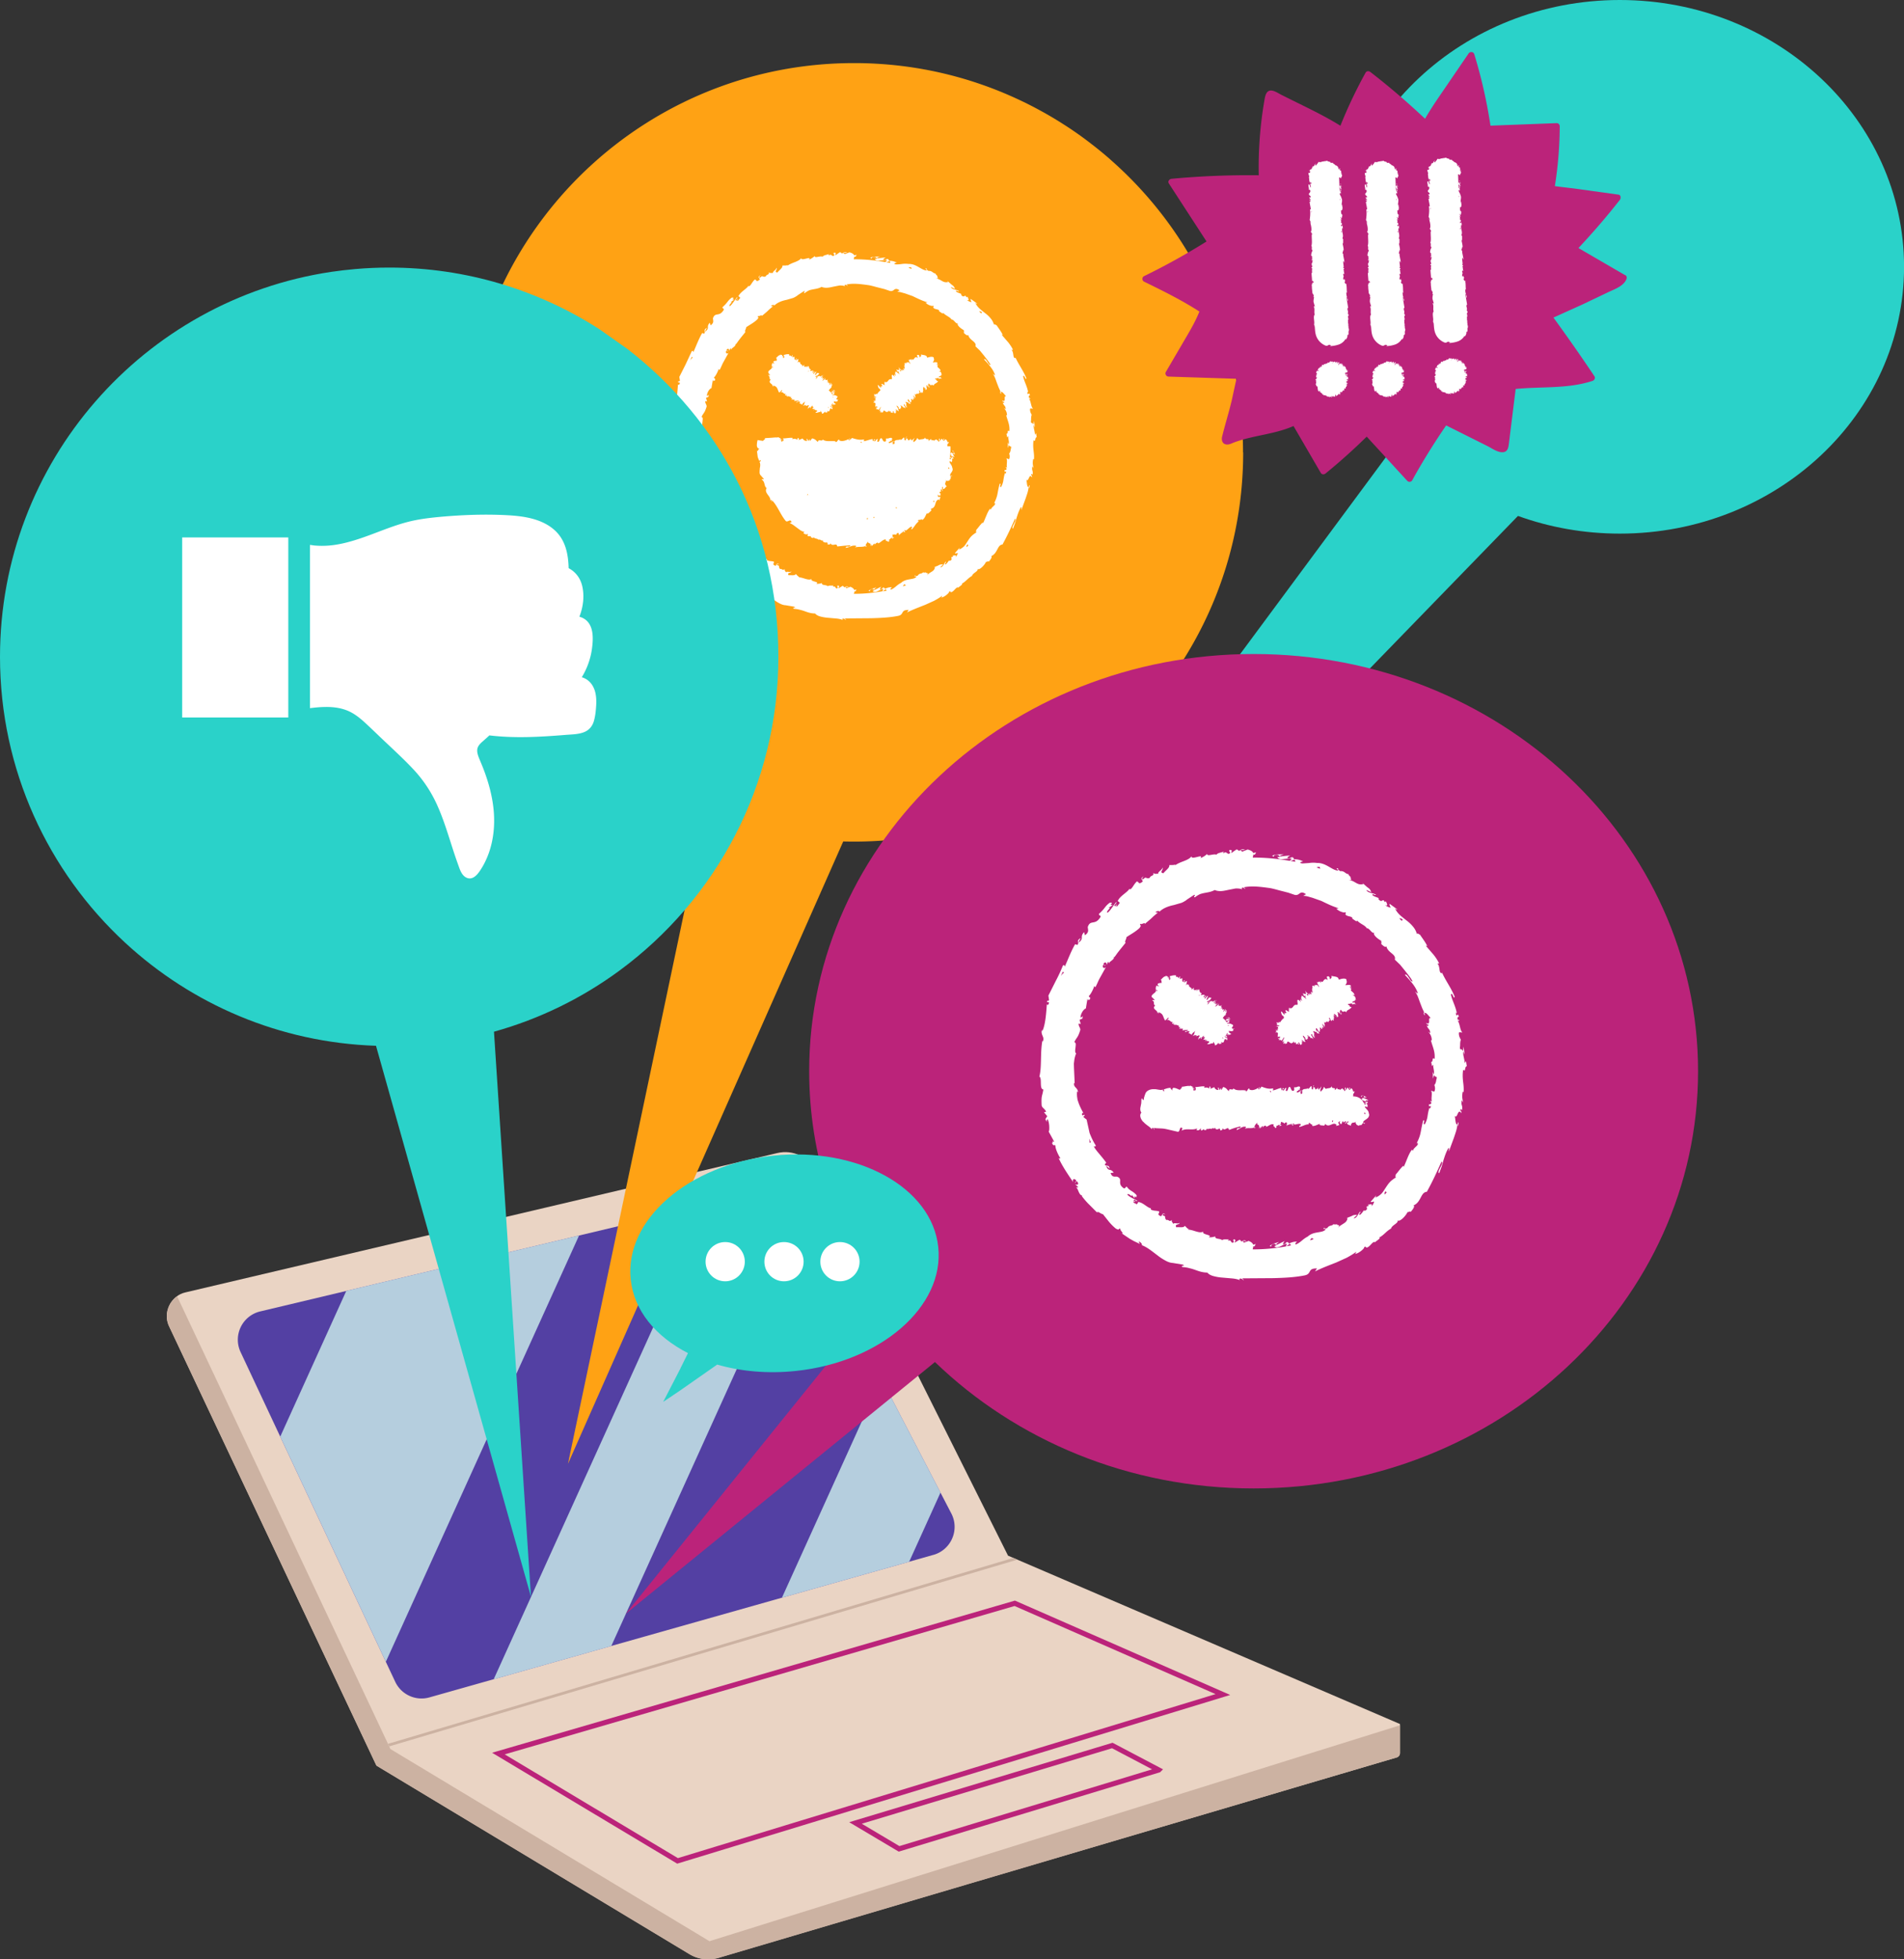
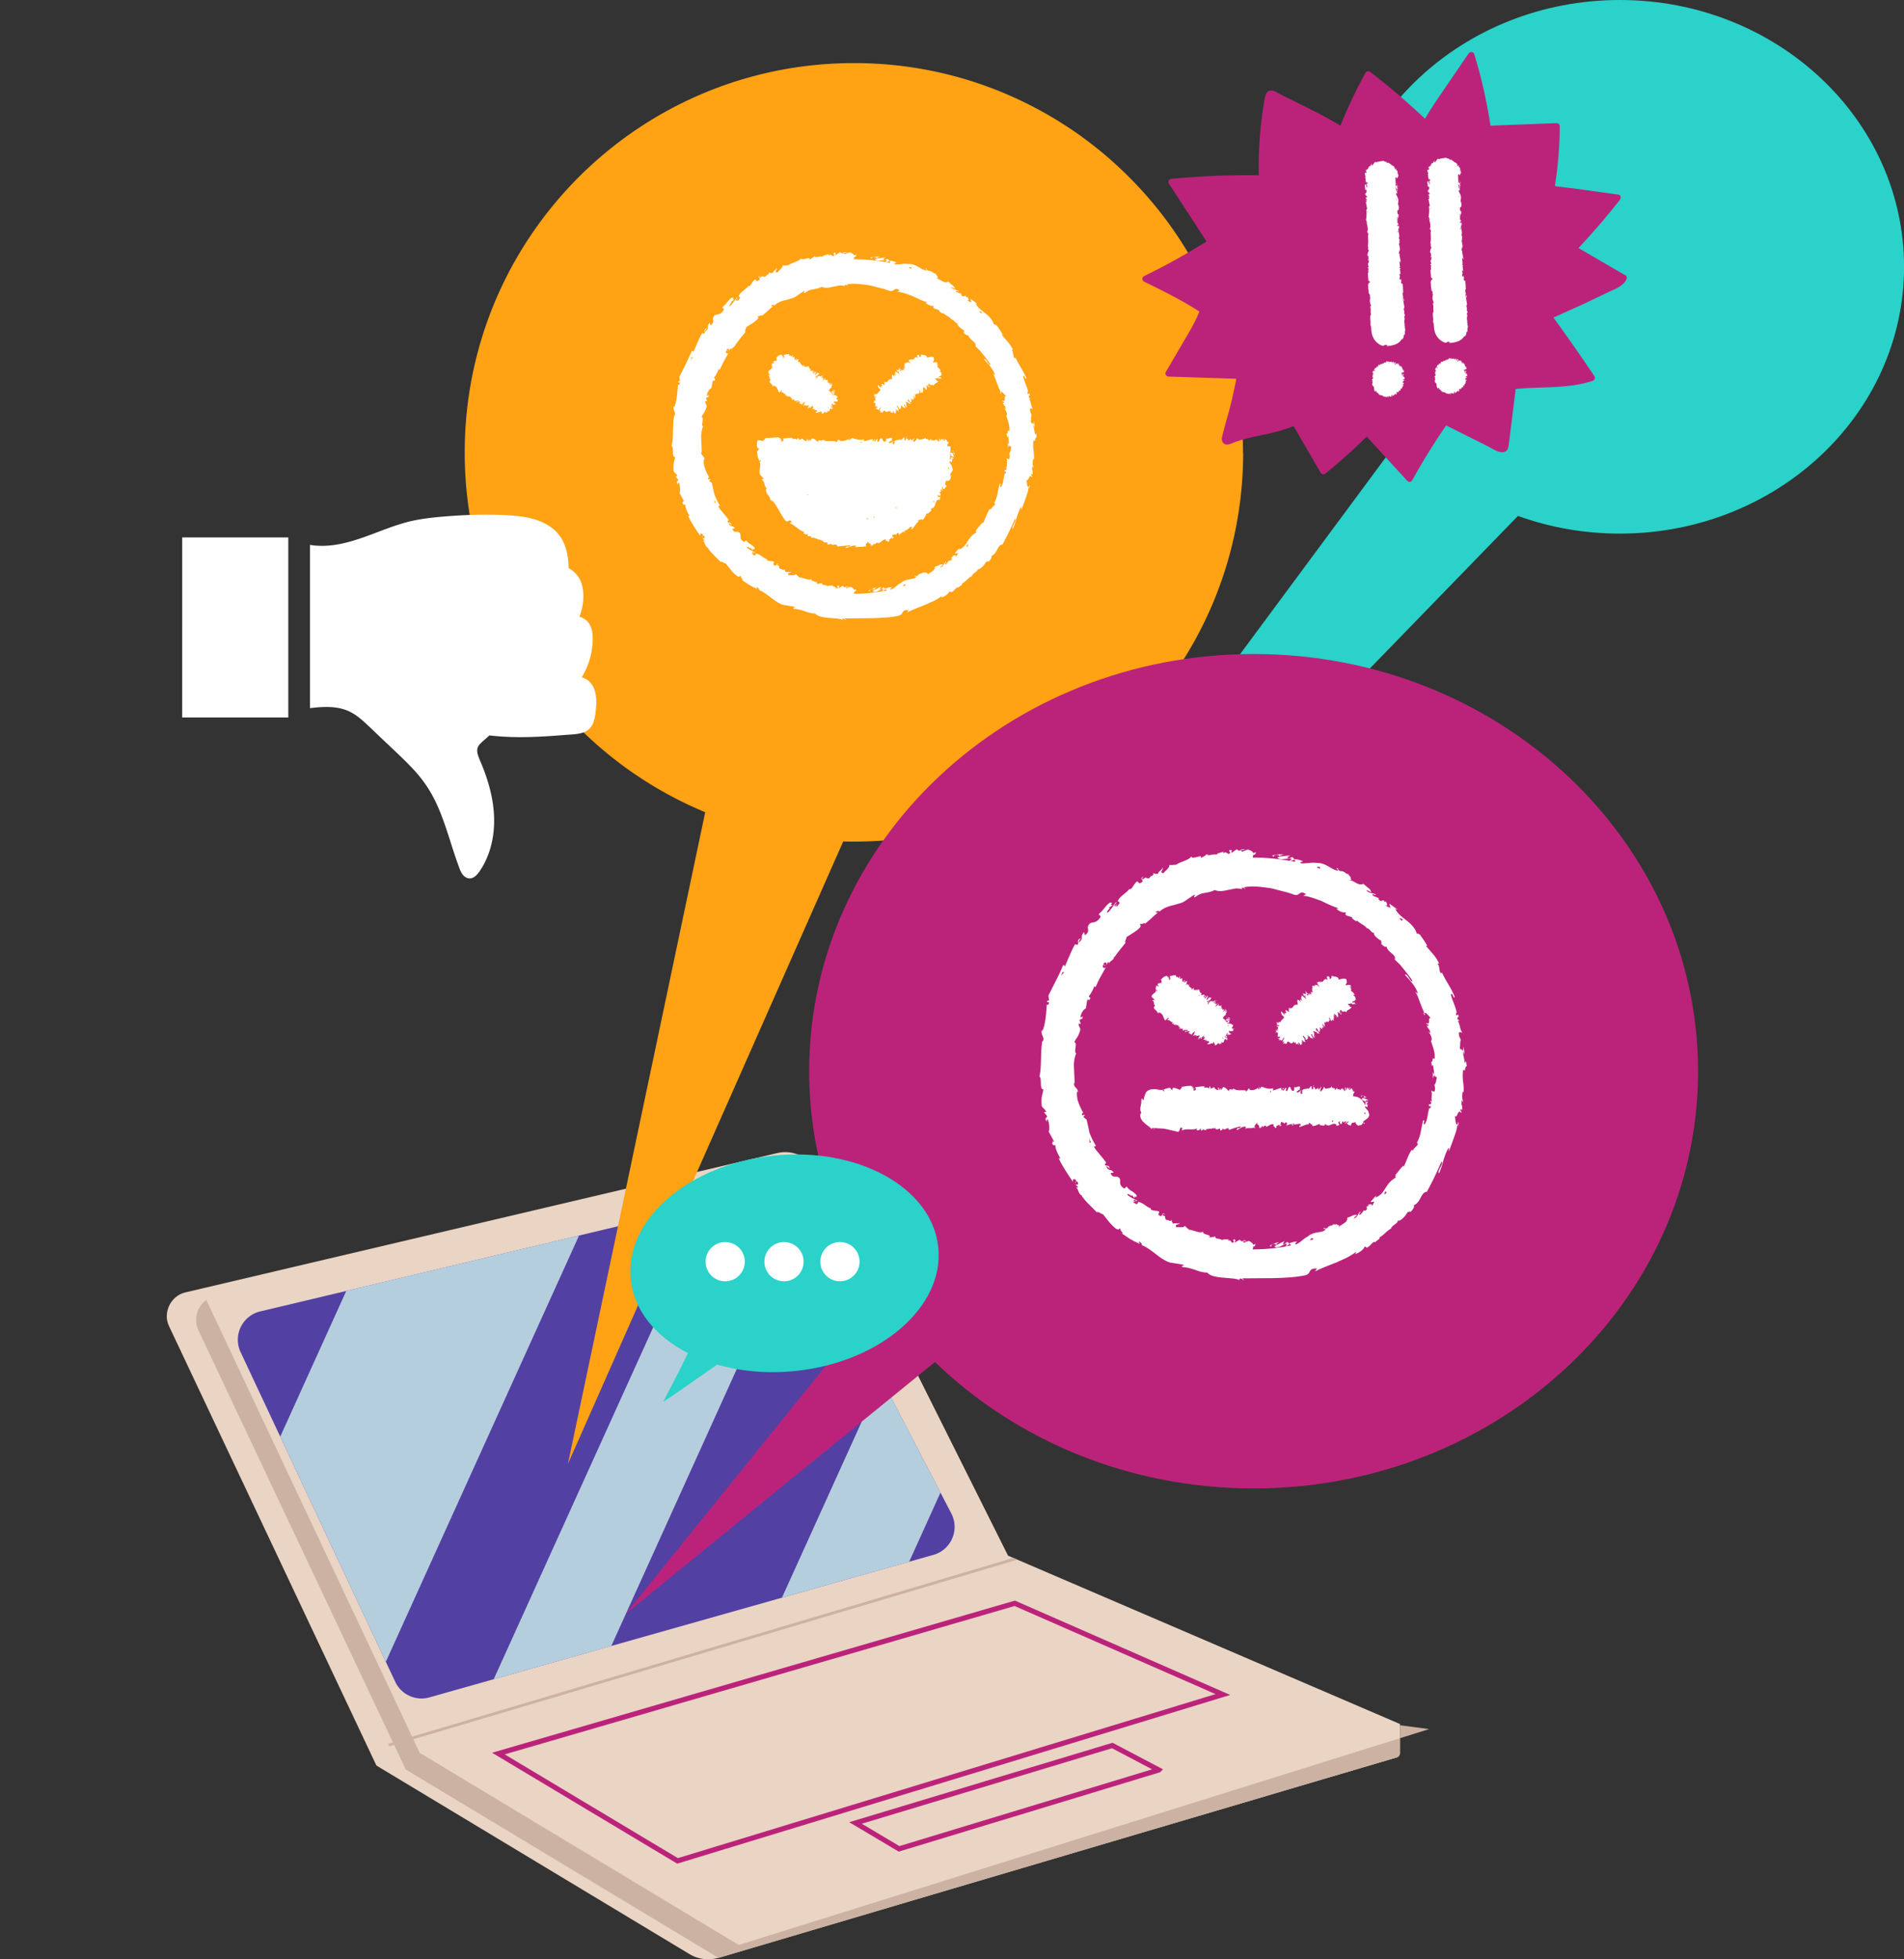
<svg xmlns="http://www.w3.org/2000/svg" xmlns:xlink="http://www.w3.org/1999/xlink" width="373.61" height="384.43">
  <rect width="100%" height="100%" fill="#333333" stroke="none" />
  <style>.A{isolation:isolate}.F{mix-blend-mode:overlay}</style>
  <g class="A">
    <path d="M274.71 338.27v5.68c0 .41-.28.77-.66.88l-11.19 3.3-71.35 21.06-49.85 14.74c-2.11.77-4.46.65-6.4-.54l-61.4-36.98-40.67-86.16c-1.33-2.67.33-6.05 3.22-6.68l116.14-27.34c3.02-.71 6.12.75 7.51 3.52l37.74 75.48 76.92 33.04z" fill="#ead4c4" />
-     <path d="M274.71 338.5v5.46c0 .4-.26.75-.64.87l-2.03.59-1.08.32-1.23.36-4.22 1.25-2.65.78-8.66 2.55-1.14.34-1.15.34-1.16.35-3.77 1.12-2.19.65-25.1 7.41-1.37.41-23.33 6.9-2.66.79-.51.15h-.02l-1.88.55-.29.09-.32.1-2.32.68c-.05.02-.1.03-.16.05l-3.66 1.08-4.77 1.41-1.17.35-6.49 1.92-3.55 1.05-2.1.62c-.02 0-.03 0-.04.01l-2 .59-1 .3-2.91.86-1.86.55-1.46.43-3.7 1.1-1.38.41-1.02.3-1.4.41-3.59 1.06-.61.18-1.77.52-.68.2-.66.2c-1.93.57-4.01.3-5.74-.74l-61.4-36.98-40.67-86.16c-.38-.81-.52-1.66-.44-2.48l.04-.32c.02-.14.05-.27.08-.41l.09-.3c.02-.05.04-.1.05-.16.02-.03.03-.07.04-.1.02-.07.05-.13.08-.2.19-.43.45-.84.76-1.19l.19-.21.21-.2a2 2 0 0 1 .22-.19l.21-.16c0 0 .02-.01.02-.02l41.44 87.93.42.9.86.52 61.12 36.81.63.38.69-.22h0l134.78-42.14z" fill="#ccb2a2" />
+     <path d="M274.71 338.5v5.46c0 .4-.26.75-.64.87l-2.03.59-1.08.32-1.23.36-4.22 1.25-2.65.78-8.66 2.55-1.14.34-1.15.34-1.16.35-3.77 1.12-2.19.65-25.1 7.41-1.37.41-23.33 6.9-2.66.79-.51.15h-.02l-1.88.55-.29.09-.32.1-2.32.68c-.05.02-.1.03-.16.05l-3.66 1.08-4.77 1.41-1.17.35-6.49 1.92-3.55 1.05-2.1.62c-.02 0-.03 0-.04.01l-2 .59-1 .3-2.91.86-1.86.55-1.46.43-3.7 1.1-1.38.41-1.02.3-1.4.41-3.59 1.06-.61.18-1.77.52-.68.2-.66.2l-61.4-36.98-40.67-86.16c-.38-.81-.52-1.66-.44-2.48l.04-.32c.02-.14.05-.27.08-.41l.09-.3c.02-.05.04-.1.05-.16.02-.03.03-.07.04-.1.02-.07.05-.13.08-.2.19-.43.45-.84.76-1.19l.19-.21.21-.2a2 2 0 0 1 .22-.19l.21-.16c0 0 .02-.01.02-.02l41.44 87.93.42.9.86.52 61.12 36.81.63.38.69-.22h0l134.78-42.14z" fill="#ccb2a2" />
    <path d="M227.38 347.28l-50.96 15.48-8.55-5.08 50.39-15.2 9.12 4.8zm12.58-14.8l-107.01 32.64-35.15-21.06 101.32-29.48 40.84 17.9z" fill="none" stroke="#bb237a" stroke-miterlimit="10" />
    <path d="M199.62 306.02L76.93 342.49l-.54.16-.24-.5.54-.16 122.14-36.31.79.34z" fill="#ccb2a2" />
    <path d="M183.17 305.07l-4.77 1.35-24.97 7.06-33.49 9.47-23.08 6.53-12.59 3.56c-2.69.76-5.54-.54-6.72-3.07l-1.84-3.91-20.72-44.18-7.78-16.59a5.71 5.71 0 0 1 3.85-7.98l16.89-4.02 45.67-10.87 25.45-6.05 10.03-2.39c2.55-.6 5.18.6 6.39 2.92l1.84 3.55 15.59 30.02 11.62 22.38 2.13 4.1c1.67 3.21-.03 7.14-3.51 8.13z" fill="#5340a3" />
    <path class="F" d="M172.93 270.46l-19.5 43.03 24.97-7.06 6.15-13.58-11.62-22.38zm-17.43-33.57a5.71 5.71 0 0 0-6.39-2.92l-10.03 2.39-42.21 93.13 23.08-6.53 37.39-82.52-1.84-3.55zm-87.55 16.39l-12.96 28.6 20.72 44.18 37.92-83.65-45.67 10.87z" fill="#b5cede" />
    <path d="M243.94 88.76c0 42.18-34.19 76.37-76.37 76.37-.71 0-1.41-.01-2.11-.03l-52.94 119.69-1.07 2.43.54-2.59h0l26.39-125.27a74.28 74.28 0 0 1-8.5-4.16c-10.24-5.81-19-13.93-25.58-23.64-2.07-3.04-3.91-6.24-5.53-9.57-4.81-9.94-7.53-21.09-7.58-32.86v-.37c0-32.93 20.84-60.99 50.05-71.72h0c1.68-.62 3.39-1.18 5.13-1.68 5.25-1.51 10.72-2.48 16.37-2.83l.46-.03a79.04 79.04 0 0 1 4.36-.12h.21.36c1.6.01 3.19.07 4.76.18a75.65 75.65 0 0 1 25.9 6.48 73.02 73.02 0 0 1 5.46 2.72c1.22.66 2.42 1.37 3.6 2.1l1.43.91c1.47.96 2.91 1.97 4.3 3.03l1.37 1.06a85 85 0 0 1 2.53 2.09l1.4 1.25c1.07.98 2.12 1.98 3.14 3.02 13.54 13.77 21.89 32.68 21.89 53.53z" fill="#ffa214" />
    <g fill="#fff">
      <path d="M203.29 84.99l-.2.33c-.02-.72-.33-1.33-.23-1.95.08.17.14.35.21.52l-.17-1.33-.11.76c-.28-.7-.54.11-.49-.83.06.19-.04-.7.15-1.09h0c-.18-.33-.37-.66-.33-1.19.12-.16.49.04.57-.06-.42-.29-.38-1.63-.86-1.98.12.12.35.08.38.03l-.35-.22c.02-.34.05-.4.24-.39-.17-.98-.47.43-.5-.76.04.08.08.03.16.21-.17-1.18-.78-2.14-1-3.2.31-.45.41.86.64.4-.56-1.49-1.64-2.86-2.2-4.25l.08.27c-.65.09-.23-1.14-.86-1.68.13.14.42.05.34.04-.21-.48-.52-.92-.88-1.4l-1.35-1.56.24.07c-.24-.57-.85-1.37-1.22-1.92-.25-.06-.46-.37-.5-.05a3.18 3.18 0 0 0-.71-1.35c-.31-.38-.67-.7-1.05-.98-.74-.6-1.5-1.1-1.9-2 .16.15.47.25.34.14-.4-.33-.83-.61-1.25-.92-.08.28.05.26.15.62-.25 0-.65-.19-.94-.44.63.31.28-.34.14-.64-.01.09-.15.1-.18.18-.33-.87-.44.34-1.09-.58l.13-.08c-.36-.2-.78-.25-1.11-.54.03-.36.43.13.61-.06-.52-.34-1.32-.23-1.62-.78.27.07.59.27.84.35-.29-.66-.42-.6-.76-.9l.03.03-.8-.71.18.23c-.54.14-.9-.01-1.27-.23s-.76-.47-1.34-.46c1.13.01.28-.18.51-.46-.19-.21-.51-.49-.36-.53-.57.02-.65-.58-1.47-.49.02-.12-.48-.23-.26-.44-.63-.19.06.24-.05.35-1.05-.05-2-1.34-3.55-1.28a4.76 4.76 0 0 0-1.39.02 7.94 7.94 0 0 1-1.06.07l-.3-.07c-.14-.21.46-.27.46-.27-.56-.3-1.02-.39-1.62-.37.14-.08.03-.18-.12-.34-.47-.05-.38.35-.96.08.12-.11.29-.28.54-.37-.28 0-.57.03-.85.06l-.87.1c-.13-.22.38-.25.6-.35-.66 0-1.69-.04-1.91.27l.3.11c-.07-.08.04-.25.18-.28.58-.17.78.21.79.32l-.41.02c.17.36.57.38 1.03.33.46-.04.99-.12 1.39-.03l-.34.34c-1.99-.36-4.04-.56-6.13-.56h-.08c.04-.18.1-.36.11-.54.05.04.12.06.24.05l.23-.38-.5.09c-.08-.22-.32-.42-.92-.58l-.91.35-.31-.24c.26-.03.52-.04.78-.05-.45-.24-.73 0-1.03.18-.08-.13-.22-.22-.41-.26l-.86.59c-.13-.2.36-.46-.26-.51-.4.29.45.42-.22.67-.46-.19-.36-.4-.85-.13-.09-.13 0-.23.2-.32-.44.21-1.2.25-1.39.58-.25-.11-.63-.02-.95.03-.32.06-.58.09-.62-.16-.12.15-.7.58-1.11.69.59-.8-1.54.39-1.52-.29-.2.34-.68.56-1.21.78-.54.2-1.13.43-1.54.76.04-.06.11-.19.2-.19-.55.17-.77.08-1.15.12.11.45-.66.91-.97 1.36-.82-.11.16-.66-.22-.95.09.16-.15.37-.36.56-.21.2-.4.39-.23.47-.6 0-.47.09-.89-.12.18.55-.41.31-.62.84-.81.14-.44-.36-1.09.21-.44.06.12-.5.12-.5-.77.43-.14.57-.17.87-.81.66-.57-.01-.99 0-.5.45-.69 1.05-1.08 1.32-.07-.04-.16 0-.12-.14-.37.66-1.63 1.23-1.97 2.06-.07 0-.11 0-.15-.01a.92.92 0 0 1 .47.37c-.28.26-.36.67-.65.55.18-.15.12-.25.15-.38l-.22.35c-.54-.07.32-.46.13-.69-.26.31-.5.68-.75 1-.24.34-.47.64-.72.8-.37-.2.93-1.07.11-.77l.8-.52c-.96 0 .46-.34-.48-.41-.52.36-.72.66-.94.93-.21.28-.44.54-.91.96-.04.35.3.16.26.51-.46.76-.87.85-1.23.91s-.68.1-.9.76c-.01.43.3.84-.47 1.39l-.16-.52c-.78.92.1.93-.88 1.76-.02-.28.43-.85.28-.74-.76.46-.13.62-.49 1.12l-.4-.11c-.65 1.11-1.15 2.45-1.72 3.74-.07-.12-.07-.4-.33-.16l-1.18 2.54-1.25 2.48.11.73c-.05.14-.23.23-.25.05-.31.61.2.1.24.45-.08.37-.33.43-.36.17-.1 1.22-.2 3.41-.76 4.57l-.06-.26c-.29.95.55 1.18.11 2.02l-.04-.18c-.38 2.08-.08 4.39-.5 6.01.51.27-.06 2.11.67 2.16-.19 1.23-.37.91-.29 2.63.04.46.56.58.75 1.11l-.35.09.54.65-.31.5.23.48c-.04-.21.03-.47.14-.47.19.37.27.87.27 1.28.02.41-.02.74-.11.78l.95 1.73c-.11 0-.23-.15-.37-.32.45.6-.36.21.25.92.03-.15.22-.02.3-.02-.03.52.42 1.52.85 2.2l-.29-.03c.6 1.33 1.52 2.67 2.43 4.02-.22-.56.22-.67.5-.3l-.21.37c.36.13-.15-.49.43-.13.3.51-.12.58-.43.36l.53.53c-.07.1-.22 0-.36.04.37.11.43 1.28 1.04 1.37l-.06.1c.5.65.9 1.09 1.3 1.48l1.23 1.23c.25-.21.56.22 1.02.31l.95 1.21c.34.42.74.82 1.19 1.2.73.4.36-.06.77.02-.14.27.79.97.19.76l1.36.92.71.4 1.01.48c-.1-.21-.25-.37-.1-.39.29.13.54.5.43.59l-.09-.02c.96.33 1.83 1.08 2.73 1.74.44.35.9.64 1.34.88s.88.39 1.31.38h-.09l1.65.28c.7.29-.5.07-.03.42a5.76 5.76 0 0 1 1.21.2c.36.08.68.19.99.3.62.23 1.22.42 1.97.42.23.28.59.47 1.03.59s.95.21 1.48.25l1.57.14c.5.04.97.13 1.34.29l-.08-.21c.41-.17.47.16.76.21-.04-.16-.42-.2-.17-.3l5.13-.04c1.74-.05 3.52-.12 5.23-.46 1.25-.25.42-1.21 2.07-1.16l-.32.49c1.16-.58 2.37-1.02 3.57-1.5l1.75-.79c.56-.31 1.11-.62 1.6-1.01-.09.15-.03.26-.25.37.6 0 1.7-.95 1.58-1.15.34-.19.18.13.44.1.53-.15.92-1 1.3-.94.04 0 0 .07-.05.14.32-.32 1.2-.81.79-.87.43-.2.75-.51 1.07-.8.31-.29.61-.54.95-.72.13-.59 1.33-.91 1.08-1.4.3.43 1.49-.81 1.69-1.42-.02.25.47-.26.47.06.47-.49.79-1.03.51-1.12 1.31-.52 1.18-2.22 2.23-2.28.97-1.77 1.74-3.45 2.46-5.07.46.31-.9 1.75-.39 1.95l.41-1.11.29-1c.2-.64.4-1.28.8-2.01.24-.37.11.31.13.49l.85-2.31c.25-.75.53-1.48.58-2.25.05.02.05.19.05.35.07-.29.26-.64.03-.68l-.02.3c-.46.35-.37-1.32-.54-1.41.55.65.5-1.38 1.16-.41 0-.2-.05-.46-.22-.46.11-.27.22-.34.33-.02.12-1.06-.24-.75-.05-1.68.11.02.12.22.24.34-.14-.52-.26-1.03-.07-1.81.06.06.16-.02.13.21.07-.69 0-1.29-.08-1.91-.07-.61-.1-1.23.01-1.98.49.46.18-.51.61-.59-.03-.28-.08-.55-.13-.82zm-63.12 13.04c.06.16.16.36.26.57-.08.09-.21.1-.27-.04.1.04.01-.3 0-.53zm.63 1.29l.17.31a3.04 3.04 0 0 1-.17-.31zm26.83 17.22h-.07c.04-.18.09-.36.1-.54.05.03.11.06.21.04l.19-.39-.43.12c-.07-.23-.27-.44-.76-.64l-.78.29-.23-.27.65.02c-.36-.27-.59-.06-.87.08a.47.47 0 0 0-.3-.3l-.8.48c-.07-.22.38-.38-.11-.56-.38.18.29.52-.31.59-.34-.3-.2-.48-.66-.34-.04-.15.06-.22.24-.26-.4.11-1.01-.08-1.26.17-.16-.18-.49-.21-.76-.25-.27-.06-.47-.16-.4-.4-.14.09-.74.22-1.1.15.78-.43-1.28-.36-.93-.95-.31.22-.73.13-1.19 0-.46-.14-.94-.31-1.4-.32.06-.02.18-.08.24-.02-.43-.21-.5-.41-.74-.61-.23.39-.94.17-1.43.24-.34-.65.55-.33.56-.79-.13.35-1.06-.1-1.02.26-.28-.44-.29-.29-.32-.72-.33.47-.42-.08-.9.02-.42-.58.12-.55-.57-.77-.19-.32.44-.17.44-.17-.6-.38-.5.19-.76.32-.8-.35-.17-.48-.3-.81-.26-.09-.53-.1-.78-.13-.24-.03-.46-.08-.61-.21.02-.08-.03-.14.09-.16-.65-.07-1.36-.99-2.15-1.07-.01-.06 0-.11 0-.14-.06.24-.18.42-.3.52-.25-.22-.63-.21-.54-.51.15.14.23.07.36.07l-.34-.14c.04-.51.44.21.63-.02-.58-.35-1.39-.63-1.69-1.06.2-.36.98.71.71 0l.48.64c-.03-.87.32.35.36-.52-.34-.39-.58-.54-.83-.7-.24-.16-.51-.29-.8-.72-.31-.02-.18.28-.5.26-1.29-.83-.04-1.52-1.15-1.96-.38-.04-.83.17-1.09-.61l.51-.06c-.56-.82-.86-.07-1.24-1.09.26.05.59.55.55.39-.12-.75-.49-.24-.81-.66l.27-.31c-.3-.44-.66-.87-1.04-1.31-.37-.45-.78-.9-1.05-1.43.13 0 .33.13.32-.17-.41-.62-.75-1.35-1.02-2.08-.21-.76-.36-1.53-.49-2.24l-.51-.41c-.04-.12.09-.27.18-.16-.01-.57-.21.04-.41-.19-.1-.3.08-.46.23-.3-.26-.43-.59-1.08-.84-1.75l-.17-.51-.08-.51a3.48 3.48 0 0 1 .02-.92l.13.18c.02-.81-.83-.81-.63-1.6l.08.14-.12-2.7-.02-.65.08-.62c.07-.4.16-.77.31-1.1-.24-.14-.16-.58-.11-.99.03-.42.14-.81-.2-.9.49-.96.57-.66 1-2 .07-.36-.31-.63-.26-1.1l.35.07-.21-.7.5-.22.02-.45c-.06.16-.25.32-.34.26 0-.35.17-.74.36-1.04.2-.29.44-.47.53-.45l.27-1.61c.09.07.09.24.09.42.02-.64.4.1.36-.7-.11.07-.18-.13-.24-.18.32-.3.74-1.07.94-1.71l.17.22c.3-.51.49-1.11.82-1.67l.96-1.73c-.34.35-.65.02-.48-.34l.4.07c-.06-.35-.33.28-.3-.33.33-.39.55-.03.48.27l.26-.56c.11.04.08.19.17.3-.04-.34.93-.61.82-1.14l.11.04.51-.71.44-.57.89-1.1c-.22-.24.12-.51.15-.94.68-.47 1.51-.88 2.2-1.55.42-.56-.02-.34.1-.68.23.2.99-.4.72.07l1.04-.88.49-.47.71-.6c-.2-.02-.39.03-.36-.1.21-.18.59-.21.63-.07l-.04.06c.6-.62 1.52-.97 2.44-1.15l1.27-.37a2.93 2.93 0 0 0 .53-.27c.17-.09.31-.19.44-.32l-.06.05 1.17-.77c.61-.17-.28.34.22.35a4.22 4.22 0 0 1 .87-.54c.29-.1.57-.15.84-.2.54-.1 1.05-.17 1.6-.48.14.08.29.12.45.14.17.03.35.05.53.04.38-.01.79-.09 1.21-.19l1.27-.25c.41-.02.8.01 1.12.14l-.09-.2c.31-.22.4.1.64.13-.04-.16-.36-.17-.16-.29 1.38-.26 2.81-.04 4.23.15.71.12 1.4.35 2.09.51l1.03.26 1 .34c.97.31.84-.89 1.97-.09l-.47.28a2.88 2.88 0 0 1 .78.11l.76.21 1.5.53c.95.46 1.89.93 2.9 1.22-.15.02-.2.11-.38.02.25.44 1.35.83 1.48.63.26.19-.04.21.06.41.27.37 1.13.25 1.15.63 0 .06-.15 0-.22-.02.3.05 1.03.81 1 .39.51.59 1.28.75 1.62 1.3.53 0 .86 1.01 1.29.72-.4.36.72 1.19 1.2 1.41-.22-.01.16.43-.12.44.37.4.79.71.92.46.24 1.13 1.7 1.29 1.41 2.23l.89.86.75.92.71.92.34.46.29.49c-.26.1-.41-.28-.64-.6-.22-.33-.44-.65-.66-.48l.67.72.55.67c.35.44.67.92.92 1.58.09.36-.3-.1-.43-.17.44.58.6 1.25.84 1.86l.35.91.41.87c-.05.01-.13-.11-.2-.22.08.23.07.58.29.49l-.12-.22c.23-.49.94.77 1.13.77-.77-.24.15 1.27-.86.81.08.15.25.32.39.25.02.25-.06.34-.29.14.18.41.3.54.39.65.1.12.18.23.23.63-.11.02-.18-.14-.33-.19.28.36.57.74.57 1.43-.08-.03-.15.06-.18-.14.26 1.14.78 1.95.65 3.26-.52-.37-.14.45-.57.52.06.23.1.46.12.69l.23-.28c-.04.61.25 1.16.08 1.68l-.16-.46.02 1.15.2-.64c.19.64.55-.03.39.79-.04-.17-.02.63-.35.91h0c.09.31.19.65.01 1.09-.16.1-.46-.17-.56-.1.3.35-.09 1.43.18 1.88-.06-.14-.28-.19-.33-.16l.23.31c-.16.26-.22.29-.38.2-.27.81.6-.14.12.79 0-.08-.06-.06-.06-.23-.19.48-.26.97-.34 1.45-.06.49-.23.93-.45 1.35-.51.11.18-.8-.28-.62-.19.64-.31 1.33-.44 2.02-.14.69-.41 1.33-.72 1.9l.15-.2c.47.43-.68.75-.74 1.46.05-.16-.2-.35-.15-.28-.55.71-.79 1.64-1.38 2.89l-.03-.22c-.43.34-.9 1.06-1.29 1.47.02.23-.19.48.11.46a3.61 3.61 0 0 0-.58.37c-.18.13-.34.27-.49.42-.29.3-.52.65-.74 1-.23.34-.43.71-.71.99-.29.27-.62.5-1.03.63.14-.13.23-.4.12-.3l-.88 1c.25.13.23 0 .58-.03-.02.23-.22.58-.47.81.33-.55-.27-.31-.58-.28.09.04.07.16.14.21-.86.04.24.49-.73.82l-.04-.14c-.24.27-.4.62-.74.82-.31-.16.22-.35.09-.57-.42.33-.51 1.14-1.12 1.12.15-.19.44-.36.56-.58-.63.02-.65.09-1.01.26h.04l-.86.32.25-.04c-.07.52-.35.73-.67.93-.16.1-.33.19-.49.32-.17.11-.34.26-.49.47.57-.83 0-.32-.1-.66-.25.01-.62.07-.57-.07-.26.44-.73.1-1.09.74-.07-.09-.41.19-.44-.11-.46.32.19.12.21.27-.3.38-.83.42-1.38.52s-1.13.22-1.62.68c-.92.48-1.05.87-1.88 1.29l-.14.03c-.27-.11.21-.45.21-.45-.57-.04-.94.13-1.42.33.08-.11-.04-.18-.22-.28-.4.09-.2.45-.76.36.07-.14.15-.36.32-.51-.45.17-.89.45-1.37.63-.15-.18.26-.34.41-.5-.53.17-1.39.41-1.54.7l.37.09c-.2.03-.13-.26.01-.33.44-.32.69 0 .74.11l-.34.13c.45.6 1.41-.32 2.11-.39l-.18.45c-1.79.32-3.62.5-5.5.5zm5.59-.51l.54-.41c.11.06.21.17.2.28l-.74.13zm3.98-1c.01-.09.08-.22.28-.4l.3.21-.59.2zm12.49-7.68c-.06-.11-.05-.26.11-.54a.77.77 0 0 1 .22.19l-.33.35zm3.02-46.07a.74.74 0 0 1-.19.21l-.38-.4c.11-.05.28-.02.56.19zm-13.94-8.85l.12.33-.62-.21c.07-.06.21-.11.5-.12zm-4.2-1.18c.09.1.15.24.09.34l-.78-.14.69-.19zm-38.25 17.54a5.57 5.57 0 0 1-.17.38l.17-.38zm-.59 1.24c.13 0 .2.1.13.25-.03-.12-.25.22-.44.41.1-.18.2-.41.32-.66z" />
      <path d="M180 92.78l.05-.05c-.06.05-.14.1-.2.14.05-.02-.03.08.26-.16l-.11.07zm7.3-3.03c-.08-.26-.27-.51-.35-.77.2-.05.29.17.41.27-.07-.29-.13-.75-.44-.85l-.09.13a.33.33 0 0 1 .29.08c.23.25-.13.34-.24.35l-.06-.18c-.67.14.06.71-.02 1.07l-.38-.16c.07-.64.1-1.29.1-1.96v-.13c-.18-.04-.38-.05-.59-.05h-.04l.05-.54c.02.04.06.07.12.06a2.39 2.39 0 0 1 .15-.37l-.28.08c-.03-.21-.13-.43-.38-.6l-.39.33-.13-.26.33-.02c-.19-.25-.31-.03-.44.12-.03-.14-.08-.23-.16-.28l-.38.51c-.05-.21.17-.42-.09-.54-.17.24.17.48-.12.63-.19-.25-.14-.45-.35-.24-.03-.14.01-.22.1-.29-.19.17-.51.07-.61.36-.19-.31-.66.08-.63-.43-.07.12-.34.4-.52.42.33-.61-.67-.03-.58-.69-.24.55-.87.25-1.29.55.02-.04.06-.11.09-.11-.23-.05-.3-.21-.45-.31-.03.45-.4.56-.61.84-.29-.44.16-.54.09-.94 0 .35-.51.36-.41.67-.22-.27-.19-.14-.31-.51-.04.57-.21.1-.4.45-.33-.28-.08-.54-.44-.36-.17-.17.15-.38.15-.38-.36-.01-.17.42-.25.67-.44.12-.2-.32-.35-.54-.27.11-.48.51-.68.49-.02-.07-.05-.1-.01-.19-.28.34-.85.02-1.19.45-.02-.04-.04-.08-.04-.11.05.22.07.44.05.59-.16 0-.31.27-.37-.01.1.01.11-.1.15-.19l-.17.12c-.15-.4.23-.14.23-.44-.33.13-.72.46-.98.35-.05-.39.6-.13.26-.48l.39.15c-.3-.63.24.04-.04-.63-.52-.11-.58.2-1.1.09-.12.22.04.33-.08.55-.74.39-.58-.99-1.12-.47-.14.27-.2.76-.58.5l.13-.45c-.5-.04-.28.64-.81.34.09-.17.39-.15.32-.2-.34-.36-.24.25-.5.25l-.05-.39c-.54.06-1.13.34-1.72.42.03-.11.13-.24 0-.36-.75.2-1.6-.05-2.32-.28l-.28.34c-.07 0-.12-.15-.05-.22-.28-.13-.02.22-.15.36-.16.02-.21-.2-.11-.3-.5.29-1.41.62-1.94.26l.1-.1c-.41-.14-.46.7-.84.38l.08-.06c-.89-.15-1.87.16-2.54-.35-.13.49-.88-.22-.93.47-.51-.34-.36-.46-1.08-.69-.19-.03-.28.43-.52.5v-.36l-.32.38-.17-.43-.22.09c.09.02.19.16.17.27-.34.16-.84-.25-.85-.44l-.81.31c.01-.1.08-.15.15-.21-.26.14-.01-.43-.37-.12.05.08-.03.21-.04.28-.2-.22-.65-.22-.98-.13l.07-.25c-.61-.06-1.28.12-1.96.11.25.11.19.55-.01.58l-.08-.38c-.13.23.21.14-.06.43-.25-.04-.17-.43-.02-.56l-.31.13c-.02-.11.05-.17.08-.32-.13.23-.54-.38-.72.03l-.02-.11-.45.02h-.1c-.05.02-.11.02-.16.02l-.33.03-1.32.08c.15.32-.26.27-.32.54l-.56-.08-.31-.05-.16-.03s-.07-.01-.08 0v.05c-.09.3-.14.67-.13 1.09.16.66.28.32.48.64-.3-.11-.25.72-.48.23l.15 1.19c.04.21.07.29.13.43l.2.47c.11-.1.15-.2.26-.16.07.13-.08.33-.22.33l-.04-.03c.26.37.18.82.11 1.3l-.03-.27c.02.48.02.4 0 .5l-.02.21-.01.4c.02.25.1.45.29.6.15.2.33.4.52.59.07.33-.28-.12-.37.17.74.58.35 1.22.95 1.69-.29.41-.1.84.18 1.23s.61.77.55 1.22l.16-.14c.26.05 0 .25.04.39.13-.1.05-.26.21-.23 1.03 1.11 1.56 2.7 2.58 3.94.37.45.97-.56 1.16.28l-.4.15c.58.21 1.01.6 1.48.94l.7.51c.25.15.52.25.8.32-.1.04-.16.14-.26.08.05.36.74.48.85.28.14.11-.07.2-.03.35.13.26.7-.04.68.27 0 .03-.04.04-.08.04.22.03.56.32.57 0 .31.34.78.22 1.01.51.34-.25.6.43.85-.02-.22.5.55.65.87.49-.13.13.17.22 0 .4.29.09.59.07.61-.2.38.78 1.2-.24 1.32.63l1.34-.14 1.23-.1c-.07.54-.87-.03-.9.51.39-.05.71-.19 1.02-.31.31-.11.6-.17.97-.1.19.08-.11.22-.19.31.39-.08.75-.09 1.11-.1s.7-.03 1.03-.19c0 .05-.07.11-.13.15.13-.02.32.05.28-.19l-.12.08c-.22-.3.37-.73.43-.93-.1.65.66.07.43.96.08-.06.17-.19.14-.34.13.03.19.11.08.31.45-.2.25-.41.67-.48.02.11-.06.17-.08.32.17-.27.34-.53.7-.51 0 .06.04.13-.01.16.28-.09.49-.28.72-.45s.46-.35.81-.34c-.04.54.27.09.44.49l.31-.23-.21-.15c.31-.08.45-.49.75-.46l-.15.26.52-.3-.37-.03c.21-.33-.23-.5.19-.54-.06.07.28-.11.54.06.09-.18.16-.38.42-.39.11.1.16.45.23.52-.02-.39.6-.43.61-.84 0 .11.09.29.14.33l-.03-.32c.17.02.21.05.28.22.4-.17-.39-.4.17-.47-.02.04.02.07-.03.15.51-.17.75-.68 1.23-.82.37.28-.29.32.05.54.27-.22.48-.56.7-.85.22-.3.46-.56.73-.75l-.12.04c-.32-.52.53-.11.63-.51 0 .1.15.29.12.23.43-.22.6-.75.93-1.38l.06.17c.29-.1.56-.45.79-.64-.07-.17.06-.28-.18-.35.62-.05.83-.46.95-.88.13-.43.21-.84.75-.96-.05.08-.01.26.03.2a6.42 6.42 0 0 0 .24-.66c-.26-.09-.19-.01-.43 0a.54.54 0 0 1-.03-.52c0 .35.37.22.57.17-.08-.02-.14-.1-.22-.14.59-.07-.44-.32.08-.57l.11.09c.02-.19-.05-.42.05-.57.31.07.05.23.27.36.1-.26-.31-.74.08-.82.03.14-.04.29 0 .43.44-.08.37-.15.51-.31h-.02l.34-.34-.14.07c-.59-.63.14-.7-.21-1.32.32.59.25.17.57.32.13-.08.3-.21.37-.13-.19-.3.34-.28.05-.7.12.02.08-.22.34-.09-.01-.3-.21.01-.34-.05-.26-.52.72-.88.37-1.62-.09-.56-.4-.73-.54-1.15 0-.04.01-.09.02-.14.19-.05.34.22.34.22.21-.24.2-.45.1-.72.09.06.18.02.32-.04 0-.21-.39-.18-.2-.44.12.06.32.14.43.25zm-17.82-3.07a.72.72 0 0 0 .17-.02c-.04 0-.09.01-.17.02h0zm-.4.02c.02.11 0 .23-.08.22.04-.08-.13-.14-.23-.24.09.02.2.02.31.02zm-10.72 10.46c.07-.03.05-.16.07-.27a.58.58 0 0 0 .13.15c-.07.09-.17.16-.2.12zm.39.05c.04.03.08.05.09.07-.02-.01-.05-.03-.1-.06zm11.32 4.67l.15-.33a.71.71 0 0 1 .08.31l-.23.03zm1.32-.23a.71.71 0 0 1 .06-.29l.13.25c-.06.02-.13.03-.19.04zm4.47-1.87a.36.36 0 0 1-.02-.32 2.29 2.29 0 0 1 .16.23c-.04.03-.09.06-.14.09zm7.24-1.39l.13-.19c.08.08.12.18.09.34a1.43 1.43 0 0 1-.22-.15zm3.21-6.45l-.28.02.07-.27c.07.04.15.11.22.25zm.05-1.86l.04-.34.28.32c-.08.04-.22.05-.32.02zm-6.25 2.63l-.11.07.05-.05c-.06.05-.14.1-.2.14.05-.02-.03.08.26-.16zm-29.29-19.48l-.03-.02c.11.13.21.25.33.35-.02.17-.24-.07-.4.07.28.18.29.32.29.48 0 .15.01.31.23.4-.35.3-.22.54-.01.71.1.09.21.17.28.27.08.09.12.19.09.36l.13-.16c.21-.09 0 .16.02.24.1-.13.05-.2.17-.25.4.19.5.33.62.58.11.24.2.53.33.74.1.14.7-.81.59-.29l-.27.28c.54-.18.55.42 1.05.29-.07.06-.14.15-.16.13-.11.27.2.16.34-.02.03.05-.11.17-.15.29-.04.17.35-.19.22.06-.02.04-.07.06-.09.07.12-.08.15.15.31-.14.01.2.28.02.25.24.26-.25.07.26.39-.14-.31.42-.07.47.14.32-.11.11-.04.17-.19.33.08.05.2.01.35-.21-.23.61.57-.22.17.49.38-.07.69-.09.96-.05-.31.42-.25-.11-.56.34.31-.04.68-.33.79-.1 0 .09-.16.17-.23.23.31-.04.33.3.66.18-.03.04-.08.07-.12.09.04 0 .03.12.17-.08l-.07.03c.15-.32.55-.5.66-.64-.45.52.06.26-.53.9.05-.02.14-.09.23-.23 0 .06-.04.14-.18.27.19-.02.3-.26.4-.18-.07.09-.11.11-.2.22.18-.14.37-.29.4-.15-.05.05-.09.13-.11.11.17.08.61-.3.65 0-.34.37-.04.17-.28.53l.17-.04.09-.2c.07.06.33-.14.31.02l-.16.1.2.04v-.19c.22-.12.32-.45.36-.28-.05.02.08.06-.03.3h0c.12-.08.24-.17.24-.04-.07.12-.29.38-.34.46.25-.27.24.05.52-.23-.07.06-.2.25-.22.29l.2-.22c-.02.1-.04.14-.15.29.08.12.29-.47.28-.19-.02.01-.04.05-.09.07.02.09.15.11.25.12.11.01.2.02.25.13-.13.42-.2.01-.31.37.15.05.36 0 .54-.07.18-.06.33-.08.45-.03l-.04-.05c.07-.3.1-.22.14-.1s.12.29.19.14c-.03.04-.06.34-.05.27.21.13.43-.18.65-.4v.16c.14.11.31-.01.45.01-.02-.16.05-.16-.08-.36.34.34.48.11.54-.08.06-.22.04-.42.43-.26-.03.03.02.16.05.14.04-.1.06-.2.09-.3-.21-.16-.15-.08-.33-.18-.1-.13-.15-.26-.11-.3.07.19.33.28.48.33-.07-.05-.13-.12-.2-.16.46.19-.41-.34-.06-.28l.11.09c-.03-.1-.16-.24-.09-.27.28.13.09.13.31.27.04-.11-.41-.45-.1-.38.06.07.03.12.08.2.37.09.3.03.38-.02h-.01c.07-.03.15-.07.22-.11h-.11c-.35-.21-.36-.28-.34-.34.03-.06.08-.13-.17-.27.45.27.28.1.62.19.11-.02.23-.08.32-.04-.26-.15.26-.14-.13-.33.12 0 .02-.1.3-.06-.08-.14-.2.02-.34 0-.19-.11-.07-.2.03-.34.11-.13.16-.29-.13-.38-.24-.17-.57-.12-.81-.17 0-.01-.01-.02-.01-.03.15-.09.36-.08.36-.08.12-.15.05-.23-.1-.25.1-.03.16-.08.26-.17-.06-.07-.39.16-.3-.01.12-.05.3-.14.44-.17-.15-.04-.39 0-.53-.02.14-.14.28-.13.41-.17-.15-.05-.34-.16-.59.04 0 .04-.02.08-.04.12-.03-.02.19-.19.25-.21.25-.08 0 .18-.09.26h-.1c-.24.23-.19.25-.06.24.12 0 .33-.04.35.03l-.36.16c-.13-.23-.33-.44-.58-.63h0l.33-.45c-.02.04-.03.08 0 .08l.26-.28-.13.02-.02.02c.13-.19.23-.39.26-.58l-.29.2.12-.24.09.05c.1-.24-.06-.08-.18.02.07-.12.12-.21.13-.27l-.4.35c.11-.18.29-.31.29-.45-.19.16-.23.42-.4.49.09-.23.23-.39.05-.26a.74.74 0 0 1 .19-.22c-.15.1-.17-.04-.37.18.13-.28-.22-.06.09-.47-.09.09-.32.26-.38.25.44-.44-.15-.15.25-.67-.38.4-.37.04-.66.21.03-.03.1-.09.09-.06-.04-.08.04-.23.06-.34-.27.36-.43.38-.65.57.18-.41.36-.4.58-.76-.21.3-.35.2-.5.47.1-.26.03-.14.22-.47-.34.46-.11.04-.36.29.08-.29.29-.45.09-.38.06-.17.26-.28.26-.28-.09-.08-.29.31-.45.5-.18.02.13-.29.22-.5-.14.04-.42.32-.46.27.04-.06.04-.09.11-.15-.27.22-.23-.15-.57.14.02-.04.03-.07.05-.09l-.33.49c-.05-.02-.24.16-.09-.08.02.03.09-.07.15-.13l-.12.07c.19-.36.14-.07.32-.31-.16.04-.46.24-.46.1.22-.33.23 0 .35-.35l.02.2c.28-.56.04.08.35-.51-.07-.19-.27.05-.34-.14-.16.16-.18.27-.34.43-.42.18.43-.92-.02-.59-.19.19-.49.58-.44.3l.29-.34c-.11-.13-.45.47-.41.13.13-.13.19-.05.2-.1.12-.35-.21.16-.28.11l.22-.33c-.18-.05-.5.07-.69.02.08-.09.18-.17.21-.3-.31.02-.39-.34-.44-.66l-.27.23s.06-.15.12-.19c0-.16-.13.17-.24.26-.06-.01.06-.2.14-.26-.3.14-.73.24-.66-.15l.09-.06c-.03-.19-.53.48-.44.15l.05-.04c-.14-.29-.58-.21-.46-.76-.32.38-.1-.34-.51.21.07-.37.17-.44.12-.76-.03-.06-.32.3-.43.31l.21-.29-.3.25.2-.38h-.15c.03.06 0 .2-.07.28-.22.05-.22-.42-.15-.59-.18.02-.34.04-.52.09.06-.13.15-.15.24-.22-.37.26.09-.37-.25-.13 0 .09-.08.2-.11.27-.04-.23-.29-.33-.49-.25l.07-.24c-.18-.05-.37-.04-.57-.01l-.58.14c.16.09.18.52.1.58l-.11-.37c-.02.24.13.12.06.42-.13-.02-.18-.4-.13-.54-.05.05-.09.11-.14.17-.04-.11-.02-.18-.04-.32 0 .24-.43-.26-.4.16l-.05-.1c-.39.15-.47.38-.73.56.19.27.06.28.16.54-.21.04-.57 0-.7.23.01.24.18.21.29.39-.24-.18-.37.03-.46-.2-.12.28-.17.36-.11.79.13.01.19 0 .27.06.02.07-.17.07-.29.01l-.02-.03c.13.27-.15.38-.39.6-.12.1-.24.21-.28.33-.03.12 0 .24.15.33zm11.65 6.68s.04-.03.06-.05c.07.09.11.18.11.27l-.17-.22zm1.17-2.05c-.09.03-.18.04-.27.06 0-.03-.01-.05-.02-.08.08 0 .17 0 .28.02zm-.18-.67c-.06.05-.17.12-.27.16-.02-.03-.02-.06-.04-.09.1-.03.21-.05.31-.06zm-4.68-4.36s.04.01.06.02c-.01 0-.03 0-.06-.01zm-.19-.12a.43.43 0 0 0 .07.07c-.06.1-.13.19-.15.17.05-.05.05-.14.08-.24z" />
      <path d="M171.35 77.93l.35.06s-.04.07-.18.05c.24.1.15 0 .38.05-.32.11.15.26-.4.34.28 0 .19-.12.4-.03-.6.11.13.11-.13.25-.31.04-.17-.11-.42.07.53-.06-.07.25.07.32.4-.14.24.13.43.21-.13.05-.06.35-.1.57l-.06.04c.36-.22.39-.07.53-.04-.2.16-.28.22-.42.24l.07.08c.12-.07.2-.09.27-.08l-.25.2c.12.11.47-.07.48.21l.43-.62c.02.02.04.03.06.05-.06.08-.12.15-.16.16.02 0 .12-.08.1 0l-.21.17c-.01.14.16-.15.2-.1-.13.19-.05.16-.16.3-.03 0 0-.11-.07-.05.03.08.04.24-.02.4.06-.12.16-.26.22-.26.13.06-.09.27-.07.42.11-.12.12.08.27-.24.04.02-.02.17-.04.26.14-.11.38.09.4-.29v-.03c.16-.13.24-.07.35.02.1.08.23.22.35.12v.11c.14-.14.32-.1.37-.36.03 0 .13.18.14.32.09-.12.06-.24.27-.11-.05.23.1.16-.07.18.17.05.29.21.32-.14.07.3.26.28.29.16l-.19-.14c.05-.08.12-.09.2-.1l.15.36c.26.12.35-.16.3-.33-.02-.19-.02-.34.28-.06-.11-.25-.21-.08-.35-.37.11-.02.53.37.55.35.24.09-.22-.54-.02-.5-.1-.1-.32-.39-.31-.56.11-.02.44.4.45.52-.01.02-.05 0-.08-.04 0 .06 0 .13.12.23l-.07-.12c.12.08.23-.01.34.19-.01-.15-.1-.2-.19-.23.22.09.17-.12.36-.09-.06-.05-.17-.17-.15-.18.26.02-.08-.26 0-.39.19.13.27.42.28.2.15.07.23.29.27.4-.05-.29.29 0 .38 0v.13c0-.08.03-.09.06-.11l-.19-.2c.06.02.09 0 .15.09-.07-.17-.29-.36-.37-.6.12.08.04-.21.27.07-.2 0 .23.29.15.42 0-.05.02-.07.08-.05.03.03.04.06.04.09.32.18-.18-.38-.05-.46.1.18.26.3.25.25-.05.03-.23-.26-.27-.42.18.07.02-.16.08-.18l-.09-.03c-.1-.18-.05-.19-.03-.28.1.13.01.13.07.17-.15-.34.36.2.31-.06.12.08.23.31.32.36-.05-.29.27.15.25-.1-.19-.2-.16-.14-.24-.42l-.06.28-.12-.41c-.05.03 0 .22-.07.21-.08-.22-.04-.16-.2-.33.31.29 0-.3.25-.13l.4.56c.3.16.02-.45.28-.42l-.12-.06c-.14-.24.08-.1.07-.23.13.19.21.23.32.33-.1-.14.13-.07-.12-.46l.25.19c.2 0-.23-.64-.06-.67.11.23.26.32.28.53.04-.03.11-.02.01-.15.11.1-.06-.34.1-.19-.04-.09-.17-.29-.12-.31a.76.76 0 0 1 .07.09c-.07-.09-.02-.18-.2-.36.55.49.33-.3.8.12.05-.13.12-.27.19-.34.03.06.07.09.04.09.24.09-.31-.59-.04-.49.28.25.05.21.17.3.46.6.1-.2.44.1v.05c.22.16 0-.35.14-.39a.3.3 0 0 0 .07.09c-.15-.37-.08-.57-.04-.74.14.26.04.16.24.39.02-.07-.29-.38-.25-.52.12.11.28.18.47.43l-.08.08c.29.3.11-.09.2-.07l.1.15c.1-.15-.16-.52 0-.6l-.1-.1c-.18-.43.22.16.1-.17l.29.36c-.01-.13-.07-.49-.03-.63.14.32.13.54.18.75.05-.04.16-.16.05-.36 0 .05.04.16-.02.12-.15-.34-.16-.54-.05-.61.51.73.37.02.95.42.03-.25.18-.32.36-.42.17-.11.39-.22.49-.43-.68-.21.05-.12-.6-.43 0-.09.02-.11.06-.1h0a3.16 3.16 0 0 0 .5-.1c.22 0 .11.14.26.19.14-.2.33.01.55-.1-.25-.04-.33-.18-.21-.3l-.36.11c-.31-.38.65-.16.32-.57l.21.13c-.11-.19.02-.72-.57-.8.08-.04.26-.1.33-.04 0-.21-.18-.42-.36-.56-.18-.15-.32-.26-.22-.47l.17-.05c-.08-.04-.35.05-.23-.11.06-.03.17-.06.16-.09-.07 0-.35 0-.31-.13l.2-.04c0-.22-.19-.27-.4-.27s-.43.06-.56 0c.37-.36.26-.68.18-.84l.05-.05c-.15-.18-.42-.19-.65-.16-.23.02-.47.13-.68.16-.03-.31-.24-.42-.48-.48-.24-.07-.5-.05-.74-.18.08.09.03.4-.03.46-.12-.1-.18.39-.26-.07h.03c-.16-.43-.36-.25-.52-.21l.18.59c-.34-.37-.56-.15-.7.04-.18.21-.19.36-.48.07.04.16-.02.2.02.36l-.19-.27c-.18.03-.27.04-.39.22l-.1-.21c-.1.05.44.85.36.93l-.31-.38c-.16.12-.57-.11-.47.36-.04-.06-.12-.18-.1-.21-.08.04-.49-.06-.07.47-.26-.36-.19.08-.16.3l-.17-.27c.17.39.23.48.2.65-.05-.02-.17-.2-.09-.15-.18-.08.12.29-.08.22l-.08-.19c-.1.04-.03.12.07.35.02.14-.2.05-.39-.18.09.15.19.38.09.35a.49.49 0 0 1-.1-.19c-.27-.08.01.45-.27.26a.53.53 0 0 0-.13-.15c.11-.07.21-.12.22-.1-.17-.24-.29-.22-.46-.61.06.23.22.72.05.67-.02-.02-.04-.04-.07-.08v-.03s-.05.03-.04.08c-.06-.02-.1-.04-.12-.02-.15-.19-.18-.04-.23-.01.19.26.11.26.32.44-.02-.01-.01-.04 0-.07v-.04.03l.11-.1c.06.16.11.3-.05.19l.24.47c-.33-.33-.59-.44-.77-.66-.03.25-.25.33.02.89 0 .09-.15-.11-.22-.18-.01-.07.02-.08-.02-.16.01.18-.19.21.04.57-.21-.09-.17-.36-.27-.21l-.06-.12c-.66-.37.21 1.2-.59.69.05.03.08.04.12.1-.56-.08-.47.78-1.16.52-.17-.03-.02.2.05.41l-.22-.27.14.4c.04.34-.74-.53-.59.05l.16.18c-.09 0-.12.26-.26.03.02.04.12.21.03.13l-.11-.15.03.37c-.2-.02-.41-.61-.6-.51-.02.1.13.57.22.65.03-.01.13.05.24.19v.12s.03.06.05.08h0a2.01 2.01 0 0 0-.58.63c-.02-.02-.05-.03-.07-.05l.06.06c-.02.03-.03.07-.05.1-.06-.03-.11-.07-.13-.1-.25-.02.13.14-.15.1-.04 0-.06-.02-.08-.04l.1.14c-.09-.05-.33-.11-.24-.14-.35.08.26.37-.11.33l-.03-.02c.09.2.23.16.46.22 0 .03-.02.07-.02.1-.2 0-.41-.01-.61 0zm4.77-5.24l-.08-.14c0-.06.05-.01.09.04-.01.01-.02.04-.03.07 0 .01.01.02.02.04zm-4.09 4.76s.03 0 .05.01c0 0 0 .02-.01.03-.01-.02-.03-.03-.04-.04z" />
    </g>
    <path d="M317.84 0c-30.8 0-55.77 23.44-55.77 52.35 0 12.69 4.81 24.32 12.81 33.39L155.29 247.28v.02l-2.47 3.32 2.9-2.99 142.14-146.4c6.2 2.24 12.94 3.47 19.99 3.47 30.8 0 55.77-23.44 55.77-52.35S348.64 0 317.84 0z" fill="#2ad2c9" />
    <path d="M318.92 54.01l-9.19-5.34c2.84-3.03 5.56-6.18 8.12-9.45.24-.31.24-.96-.27-1.03l-7.78-1.08c-1.55-.22-3.14-.37-4.7-.59.62-3.89.94-7.82.96-11.75 0-.32-.28-.63-.61-.61l-7.6.29-3.65.14-1.73.07c-.72-4.74-1.77-9.43-3.18-14.01-.16-.53-.83-.58-1.12-.15l-5.86 8.58c-.94 1.38-1.85 2.78-2.68 4.22-3.42-3.22-6.99-6.28-10.71-9.16-.3-.23-.75-.26-.96.12a92.58 92.58 0 0 0-4.94 10.41c-3.02-1.88-6.26-3.42-9.45-5l-2.03-1.01c-.57-.28-1.19-.72-1.82-.86-1.23-.27-1.45.94-1.61 1.86-.49 2.83-.82 5.69-.99 8.56a74.72 74.72 0 0 0-.12 6.17 162.93 162.93 0 0 0-17.11.69c-.43.04-.81.5-.53.92l7.39 11.38a132.26 132.26 0 0 1-12.28 6.81c-.4.2-.4.86 0 1.06 3.7 1.81 7.42 3.64 10.88 5.88-.64 1.59-1.46 3.1-2.35 4.61l-4.23 7.23c-.24.41.07.91.53.92l13.32.43-.92 4.22c-.56 2.39-1.31 4.73-1.89 7.12-.19.78.1 1.57 1.02 1.56.47 0 .92-.26 1.35-.42.5-.19 1.01-.35 1.52-.5 1.98-.58 4.02-.92 6.03-1.4 1.4-.33 2.78-.74 4.09-1.31l5.34 9.18c.21.37.66.37.96.12a117.27 117.27 0 0 0 8.06-7.22l7.97 8.69c.27.28.78.22.96-.12 2.04-3.7 4.27-7.29 6.66-10.77l4.48 2.24 3.68 1.84c.85.43 1.95 1.25 2.96 1.18 1.03-.06 1.11-1.05 1.21-1.86l.52-4.19.79-6.36c5.03-.51 10.21.02 15.09-1.59.35-.12.6-.56.37-.9-2.61-3.89-5.29-7.73-8.05-11.52l5.72-2.58 4.93-2.35c1.25-.61 3.06-1.18 3.66-2.57.13-.31.09-.66-.22-.84z" fill="#bb237a" />
    <g fill="#fff">
      <path d="M267.17 33.07c0-.07-.01-.14-.02-.18a.73.73 0 0 0 .02.18h0zm8.58 31.57c0-.15-.03-.21-.1-.16.06-.35-.09-.66-.01-.93-.17-.17.06-.59-.18-.64.24.02.17-.61.05-.82.08.07.07-.19.17-.11-.01-.25-.07-.47-.19-.43.27-.47-.27-.91.1-1.18l-.35-2.08c.24.02.05.73.3.7-.12-.63-.34-.98-.31-1.61.03-.16.11.09.15.14-.12-.63-.02-1.22-.17-1.77.02 0 .05.06.07.12-.01-.11.03-.26-.08-.24l.03.11s-.08.04-.13 0l-.04-.17-.05.06-.07-.12c-.01-.07-.03-.13-.05-.2.09-.02.09-.19.13-.29h-.08l-.04-.38-.07.29c-.11-.27-.25.04-.21-.32.02.07 0-.27.11-.41h0c-.07-.13-.14-.26-.1-.46.06-.05.22.03.26 0-.17-.12-.07-.63-.25-.79.04.05.15.05.17.03l-.14-.11c.04-.13.06-.14.14-.13.01-.38-.25.13-.16-.32.01.03.03.02.05.09.04-.45-.12-.86-.06-1.27.2-.13.06.36.23.21-.06-.59-.28-1.22-.26-1.79l-.02.11c-.29-.07.12-.43-.02-.72.02.07.16.09.13.07.03-.39-.1-.8-.21-1.39l.08.07c.06-.23.02-.61.04-.86-.08-.07-.07-.21-.17-.12.39-.78-.27-1.46.05-2.15 0 .08.07.19.07.13l-.09-.58c-.12.05-.07.08-.16.2-.08-.07-.14-.23-.14-.38.09.26.2 0 .26-.12-.04.02-.08-.02-.12 0 .21-.31-.25-.04-.12-.46l.07.02c-.04-.15-.13-.29-.12-.46.14-.07.07.16.19.17-.02-.23-.29-.45-.15-.67.04.1.05.24.09.34.16-.24.12-.26.14-.44v.02l.06-.4-.04.1c-.38-.28-.09-.6-.35-.98.24.38.14.06.3.08.04-.1.09-.26.13-.22-.14-.18.09-.32-.11-.57.05-.01 0-.2.13-.16-.05-.24-.09.06-.15.04-.19-.37.18-.89-.08-1.42-.11-.42-.27-.53-.37-.88v-.12c.07-.07.17.14.17.14.07-.24.05-.41-.02-.63.05.04.08 0 .14-.07-.02-.18-.19-.11-.13-.35.06.04.15.09.22.17-.06-.21-.16-.41-.21-.63.09-.06.14.13.2.2-.05-.24-.1-.63-.25-.7l-.05.16c-.01-.09.12-.05.15.01.12.2-.04.3-.09.32l-.04-.15c-.3.17.07.62.06.93l-.18-.1-.08-2.37v-.03c.08.01.17.03.25.03-.02.02-.03.05-.02.09l.18.08-.05-.19c.1-.04.18-.14.23-.42-.08-.13-.12-.26-.22-.37l.07-.16c.04.11.09.22.1.34.09-.22-.08-.32-.19-.43.05-.05.07-.13.06-.22a1.53 1.53 0 0 0-.4-.26c.06-.1.27.06.16-.21-.2-.1-.09.27-.31.05-.01-.23.08-.24-.15-.35.02-.07.09-.06.18 0-.21-.1-.42-.39-.6-.33-.04-.11-.19-.21-.31-.29-.13-.07-.23-.12-.17-.23-.09.03-.4 0-.58-.01.2-.09.04-.14-.17-.2-.2-.07-.44-.08-.38-.23-.15.12-.38.1-.63.15l-.39.06c-.13.04-.25.09-.35.15.02-.03.06-.08.1-.07-.25.04-.35-.02-.53.02.05.21-.31.4-.39.65-.37.02.02-.31-.16-.42.1.13-.37.48-.19.52-.25.09-.19.11-.4.09.18.21-.15.2-.11.48-.28.25-.27-.04-.38.36-.07.08-.09.02-.1-.06 0-.08.02-.17.02-.17-.19.4.1.26.17.38-.08.47-.2.17-.35.31-.04.32.17.56.14.77-.03.02-.05.06-.09 0 .14.3.03.77.23 1.07-.02.02-.03.03-.05.04.1-.05.2-.06.27-.05 0 .14.13.26 0 .32 0-.09-.05-.09-.09-.13l.06.15c-.18.14-.07-.2-.21-.2.07.29.24.63.19.86-.18.05-.08-.53-.23-.22l.06-.35c-.28.28.01-.21-.28.04-.04.46.11.51.07.97.1.1.15-.04.25.06.2.65-.44.53-.18 1 .13.12.36.16.25.51l-.21-.11c0 .45.3.24.18.72-.08-.08-.08-.35-.1-.28-.15.31.12.21.13.44l-.18.05c.05.47.2.99.25 1.52-.05-.03-.11-.12-.17 0 .11.66.03 1.42-.06 2.06l.17.24c0 .06-.07.11-.1.05-.05.25.1 0 .17.13.02.14-.08.19-.13.1.15.44.33 1.24.18 1.71l-.05-.09c-.05.36.34.4.2.74l-.03-.06c-.04.79.13 1.65-.08 2.26.23.11-.07.78.24.82-.14.45-.2.33-.28.96 0 .17.21.24.25.45h-.16l.18.29-.19.16.05.19c0-.08.07-.17.12-.16.09.3-.09.75-.17.76l.16.72c-.07-.01-.09-.13-.14-.23.18.38-.17.08 0 .42.04-.05.1.02.13.03-.09.18-.08.58-.03.88l-.12-.05c0 .54.09 1.13.11 1.73.03-.16.14-.17.21-.11v.06c.02.02.02.04.03.06l-.14.06c.11.11.06-.16.18.02 0 .04 0 .08-.02.12-.06.09-.17.03-.22-.07l.07.27c-.05.02-.08-.05-.15-.06.11.11-.16.48.04.63l-.05.02c.02.6.09.87.12 1.36.15 0 .12.2.25.34l-.05.36h.11c-.08.46-.18.9-.01 1.22l-.02-.03.17.6c-.01.28-.11-.16-.19.05.25.65 0 1.04.18 1.58-.39.43.08 1.49-.16 2.06l.09-.04c.1.14-.05.18-.07.29.07-.02.08-.16.13-.07.08.56.04 1.39.38 2.15.32.76.99 1.4 1.76 1.7.28.09.4 0 .51-.08.12-.07.23-.12.57.02l-.22.16c.59-.02 1.17-.12 1.73-.31s1.08-.62 1.35-1.14c0 .08.04.12-.04.2.28-.12.49-.82.36-.86.06-.17.1 0 .18-.1.07-.11.08-.28.07-.42-.02-.14-.04-.26.03-.32.02-.02.04.07.04.12-.03-.08 0-.27 0-.41zm-7.4-22.89v-.28c.05-.02.11 0 .1.06-.04-.03-.06.12-.1.21zm5.57-4.5l.15.24s-.09.07-.14.06l-.01-.3zm.06 1.75a.5.5 0 0 0 .13.16l-.12.09V39zm.23 6.55v-.21c.05.01.1.06.13.2-.04 0-.08.02-.13.01zm.67 9.41l.03.07h-.04v-.07zm.68 19.33c-.18-.07.22-.19-.03-.32-.1-.1-.26-.11-.36-.17.08-.05.17-.02.17-.02a.071.071 0 0 0-.02-.14c.05 0 .08-.02.14-.05-.02-.04-.19.02-.13-.05.06 0 .15-.02.21 0-.06-.04-.17-.06-.23-.1.08-.04.14-.01.2 0-.06-.05-.13-.13-.27-.09l-.04.05s.11-.05.14-.05c.12.01-.02.08-.07.1l-.04-.02c-.28.13.09.11.09.2l-.18.02a2.64 2.64 0 0 0-.17-.47c.22-.07.46-.1.57-.28l-.17-.03.1-.07.04.07c.09-.08-.02-.07-.09-.08.06-.03.09-.06.11-.09-.09 0-.17 0-.25.02.08-.05.19-.05.21-.13-.12.01-.18.13-.27.11.08-.09.17-.12.06-.12.05-.04.09-.05.13-.04-.09 0-.09-.09-.22-.04.09-.11-.11-.11.08-.24-.05.02-.2.04-.23.02.27-.11-.09-.13.15-.31-.12.06-.17.04-.22 0-.05-.03-.11-.09-.15-.03.01-.02.05-.04.04-.03 0-.02.03-.11.04-.17-.15.14-.25.12-.37.18.08-.2.19-.16.31-.31-.11.13-.21.04-.28.17.04-.13 0-.08.09-.23-.17.2-.07 0-.2.1.01-.15.13-.21 0-.2 0-.09.13-.12.13-.12-.08-.06-.14.13-.22.22-.12 0 .04-.15.06-.25-.09 0-.22.14-.26.11.01-.03 0-.05.04-.08-.13.11-.19-.09-.34.07v-.05c-.02.1-.06.19-.09.26-.03 0-.1.09-.07-.03.02 0 .04-.04.06-.07-.02.01-.04.03-.05.04.04-.18.06-.05.12-.17-.1.03-.17.16-.2.09.08-.16.1-.02.13-.18a.22.22 0 0 0 .01.08c.07-.28.01.03.1-.27 0-.03-.02-.01-.05 0-.04 0-.08.01-.13-.04-.07.08-.05.14-.11.22-.21.11.03-.48-.18-.29-.07.11-.14.32-.19.19l.08-.19c-.12-.05-.13.27-.22.11.04-.08.1-.05.09-.08-.05-.17-.08.1-.14.09v-.18c-.12 0-.27.13-.4.16 0-.05.03-.11 0-.17-.04.02-.12.03-.17.04h-.12c-.08-.02-.16-.07-.23-.11l-.03.16s-.03-.07-.02-.1c-.06-.05.01.1 0 .16-.03.01-.05-.08-.04-.13-.04.07-.09.15-.15.19-.1.04-.2.08-.28.01v-.05c-.1-.03.02.34-.11.23v-.03c-.21 0-.33.23-.57.1.09.21-.23.02-.06.29-.18-.06-.19-.13-.38-.11-.04.02.07.19.06.25l-.11-.12.06.18-.16-.12v.07s.07.02.1.06c0 .1-.25.1-.32.06l.02.2c-.05-.04-.05-.08-.07-.12.08.17-.15-.09-.07.06.04.01.07.06.1.09-.1-.03-.15.03-.16.11l-.08-.08s-.07.09-.09.15c-.04.07-.11.23-.14.28.07-.03.24.08.24.13l-.16-.06c.08.07.08-.01.17.1-.04.04-.19-.06-.23-.11l.02.09-.12-.08c.08.07-.21.04-.06.16l-.05-.02c-.07.15-.03.24-.07.37.14.05.1.09.2.15-.07.07-.21.15-.22.26.06.09.12.04.2.09-.14-.02-.14.09-.23.02 0 .14 0 .18.11.35.06-.02.08-.03.13-.02.02.03-.06.06-.13.06h-.01c.2.18-.4.35-.12.48h-.01l.15.14c-.02.07-.1-.04-.19.01.23.17-.01.29.16.42-.38.2.12.39-.05.62l.08-.05c.1 0-.03.07-.04.1.07-.03.06-.08.12-.07.07.09.09.09.09.13.02.08.03.17.04.27.02.19.05.4.13.58.07.13.43-.25.36.02l-.16.08c.08.02.15.05.2.08.07.05.04.03.11.1.09.1.19.19.34.2-.04.02-.07.07-.09.05-.03.14.16.13.22.04.03.03-.04.08-.05.14 0 .1.2-.07.16.06 0 .02-.03.03-.05.03.06-.03.14.09.18-.05.06.11.19.02.23.12.13-.13.06.1.16-.1-.04.11-.07.15-.02.18.04.03.11.01.16-.03-.05.06.02.09-.04.17.07.02.15 0 .17-.12.04.32.3-.15.28.22l.58-.22c0 .24-.19.02-.2.27.09-.04.16-.12.22-.18.09-.05.16-.11.22-.09.04.03 0 .11-.01.15.12-.12.26-.01.35-.16 0 .02 0 .05-.02.07.02-.01.06.03.04-.08l-.02.03c-.06-.15.05-.34.04-.42 0 .32.13.06.12.46a.31.31 0 0 0 .01-.15c.03.02.06.06.03.14.13-.08.05-.18.16-.21.01.05 0 .08 0 .14.04-.12.04-.23.12-.21 0 .03.03.07 0 .07.12-.06.1-.33.26-.29.06.22.07.05.17.22l.04-.09-.07-.07c.06-.03.04-.18.12-.15v.09l.09-.09-.1-.03c0-.12-.14-.21-.04-.21 0 .03.05-.03.14.05h0c-.01-.07-.03-.14.04-.13.05.04.12.18.15.21-.07-.15.09-.13 0-.29a.49.49 0 0 0 .1.13l-.07-.12a.36.36 0 0 0 .12.09c.08-.04-.19-.17-.04-.16 0 .01.02.03.02.05.11-.02.11-.22.2-.24.17.1 0 .09.14.17.05-.12-.03-.35.08-.42h-.03c-.21-.18.16.02.1-.11 0 .02.11.11.09.09.04-.01.06-.07.07-.14 0-.08 0-.16-.02-.24l.06.05c.08-.02.1-.11.15-.15-.06-.04-.04-.07-.14-.09.22 0 .21-.11.17-.21s-.09-.19.1-.23c0 .02.05.06.06.04l-.04-.15c-.12-.01-.08 0-.18.01-.07-.03-.12-.08-.11-.11.07.07.19.04.27.02-.04 0-.08-.02-.12-.02.23-.03-.24-.05-.08-.12h.06s-.11-.06-.09-.1c.14 0 .06.04.18.06 0-.06-.26-.12-.12-.16.04.02.04.06.07.08.17-.04.13-.05.16-.09h0l.08-.09-.05.02c-.37-.08-.07-.13-.31-.22.23.08.13.01.29.02.04-.02.1-.05.14-.04-.13-.04.1-.06-.09-.12.05 0 0-.04.14-.03-.04-.05-.09.01-.16 0zm-3.08-3.05s-.05-.06-.07-.1h.08c.01.05 0 .1 0 .1zm.12-.12h0s.03 0 .04-.01c0 0-.02 0-.04.01zm2.7 2.54l-.14.04c0-.02 0-.04-.01-.06.05 0 .1.01.15.02zm-.09 1.74s-.08-.02-.13-.04c0-.01 0-.03.01-.04.05.02.09.04.11.08zm-.01-1.35V74c.04 0 .08.01.13.03-.04 0-.09.01-.13.02z" />
      <path d="M288.04 64.03c0-.15-.03-.21-.1-.16.06-.35-.09-.66-.01-.93-.17-.17.06-.59-.18-.64.24.02.17-.61.05-.82.08.07.07-.19.17-.11-.01-.25-.07-.47-.19-.43.27-.47-.27-.91.1-1.18l-.35-2.08c.24.02.05.73.3.7-.12-.63-.34-.98-.31-1.61.03-.16.11.09.15.14-.12-.63-.02-1.22-.17-1.77.02 0 .05.06.07.12-.01-.11.03-.26-.08-.24l.03.11s-.08.04-.13 0l-.04-.17-.05.06-.07-.12c-.01-.07-.03-.13-.05-.2.09-.02.09-.19.13-.29h-.08l-.04-.38-.07.29c-.11-.27-.25.04-.21-.32.02.07 0-.27.11-.41h0c-.07-.13-.14-.26-.1-.46.06-.05.22.03.26 0-.17-.12-.07-.63-.25-.79.04.05.15.05.17.03l-.14-.11c.04-.13.06-.14.14-.13.01-.38-.25.13-.16-.32.01.03.03.02.05.09.04-.45-.12-.86-.06-1.27.2-.13.06.36.23.21-.06-.59-.28-1.22-.26-1.79l-.02.11c-.29-.07.12-.43-.02-.72.02.07.16.09.13.07.03-.39-.1-.8-.21-1.39l.08.07c.06-.23.02-.61.04-.86-.08-.07-.07-.21-.17-.12.39-.78-.27-1.46.05-2.15 0 .08.07.19.07.13l-.09-.58c-.12.05-.07.08-.16.2-.08-.07-.14-.23-.14-.38.09.26.2 0 .26-.12-.04.02-.08-.02-.12 0 .21-.31-.25-.04-.12-.46l.07.02c-.04-.15-.13-.29-.12-.46.14-.07.07.16.19.17-.02-.23-.29-.45-.15-.67.04.1.05.24.09.34.16-.24.12-.26.14-.44v.02l.06-.4-.04.1c-.38-.28-.09-.6-.35-.98.24.38.14.06.3.08.04-.1.09-.26.13-.22-.14-.18.09-.32-.11-.57.05-.01 0-.2.13-.16-.05-.24-.09.06-.15.04-.19-.37.18-.89-.08-1.42-.11-.42-.27-.53-.37-.88v-.12c.07-.07.17.14.17.14.07-.24.05-.41-.02-.63.05.04.08 0 .14-.07-.02-.18-.19-.11-.13-.35.06.04.15.09.22.17-.06-.21-.16-.41-.21-.63.09-.06.14.13.2.2-.05-.24-.1-.63-.25-.7l-.05.16c-.01-.09.12-.05.15.01.12.2-.04.3-.09.32l-.04-.15c-.3.17.07.62.06.93l-.18-.1-.08-2.37v-.03c.08.01.17.03.25.03-.02.02-.03.05-.02.09l.18.08-.05-.19c.1-.04.18-.14.23-.42-.08-.13-.12-.26-.22-.37l.07-.16c.04.11.09.22.1.34.09-.22-.08-.32-.19-.43.05-.05.07-.13.06-.22a1.53 1.53 0 0 0-.4-.26c.06-.1.27.06.16-.21-.2-.1-.09.27-.31.05-.01-.23.08-.24-.15-.35.02-.07.09-.06.18 0-.21-.1-.42-.39-.6-.33-.04-.11-.19-.21-.31-.29-.13-.07-.23-.12-.17-.23-.09.03-.4 0-.58-.01.2-.09.04-.14-.17-.2-.2-.07-.44-.08-.38-.23-.15.12-.38.1-.63.15l-.39.06c-.13.04-.25.09-.35.15.02-.03.06-.08.1-.07-.25.04-.35-.02-.53.02.05.21-.31.4-.39.65-.37.02.02-.31-.16-.42.1.13-.37.48-.19.52-.25.09-.19.11-.4.09.18.21-.15.2-.11.48-.28.25-.27-.04-.38.36-.07.08-.09.02-.1-.06 0-.08.02-.17.02-.17-.19.4.1.26.17.38-.08.47-.2.17-.35.31-.04.32.17.56.14.77-.03.02-.05.06-.09 0 .14.3.03.77.23 1.07-.02.02-.03.03-.05.04.1-.05.2-.06.27-.05 0 .14.13.26 0 .32 0-.09-.05-.09-.09-.13l.06.15c-.18.14-.07-.2-.21-.2.07.29.24.63.19.86-.18.05-.08-.53-.23-.22l.06-.35c-.28.28.01-.21-.28.04-.04.46.11.51.07.97.1.1.15-.04.25.06.2.65-.44.53-.18 1 .13.12.36.16.25.51l-.21-.11c0 .45.3.24.18.72-.08-.08-.08-.35-.1-.28-.15.31.12.21.13.44l-.18.05c.05.47.2.99.25 1.52-.05-.03-.11-.12-.17 0 .11.66.03 1.42-.06 2.06l.17.24c0 .06-.07.11-.1.05-.05.25.1 0 .17.13.02.14-.08.19-.13.1.15.44.33 1.24.18 1.71l-.05-.09c-.05.36.34.4.2.74l-.03-.06c-.04.79.13 1.65-.08 2.26.23.11-.07.78.24.82-.14.45-.2.33-.28.96 0 .17.21.24.25.45h-.16l.18.29-.19.16.05.19c0-.08.07-.17.12-.16.09.3-.09.75-.17.76l.16.72c-.07-.01-.09-.13-.14-.23.18.38-.17.08 0 .42.04-.05.1.02.13.03-.09.18-.08.58-.03.88l-.12-.05c0 .54.09 1.13.11 1.73.03-.16.14-.17.21-.11v.06c.02.02.02.04.03.06l-.14.06c.11.11.06-.16.18.02 0 .04 0 .08-.02.12-.06.09-.17.03-.22-.07l.07.27c-.05.02-.08-.05-.15-.06.11.11-.16.48.04.63l-.05.02c.02.6.09.87.12 1.36.15 0 .12.2.25.34l-.05.36h.11c-.08.46-.18.9-.01 1.22l-.02-.03.17.6c-.01.28-.11-.16-.19.05.25.65 0 1.04.18 1.58-.39.43.08 1.49-.16 2.06l.09-.04c.1.14-.05.18-.07.29.07-.02.08-.16.13-.07.08.56.04 1.39.38 2.15.32.76.99 1.4 1.76 1.7.28.09.4 0 .51-.08.12-.07.23-.12.57.02l-.22.16c.59-.02 1.17-.12 1.73-.31s1.08-.62 1.35-1.14c0 .08.04.12-.04.2.28-.12.49-.82.36-.86.06-.17.1 0 .18-.1.07-.11.08-.28.07-.42-.02-.14-.04-.26.03-.32.02-.02.04.07.04.12-.03-.08 0-.27 0-.41zm-7.4-22.89v-.28c.05-.02.11 0 .1.06-.04-.03-.06.12-.1.21zm5.57-4.5l.15.24s-.09.07-.14.06l-.01-.3zm.06 1.75a.5.5 0 0 0 .13.16l-.12.09v-.25zm.23 6.55v-.21c.05.01.1.06.13.2-.04 0-.08.02-.13.01zm.67 9.41l.03.07h-.04v-.07zm.67 19.33c-.18-.07.22-.19-.03-.32-.1-.1-.26-.11-.36-.17.08-.05.17-.02.17-.02a.071.071 0 0 0-.02-.14c.05 0 .08-.02.14-.05-.02-.04-.19.02-.13-.05.06 0 .15-.02.21 0-.06-.04-.17-.06-.23-.1.08-.04.14-.01.2 0-.06-.05-.13-.13-.27-.09l-.04.05s.11-.05.14-.05c.12.01-.02.08-.07.1l-.04-.02c-.28.13.09.11.09.2l-.18.02a2.64 2.64 0 0 0-.17-.47c.22-.07.46-.1.57-.28l-.17-.03.1-.07.04.07c.09-.08-.02-.07-.09-.08.06-.03.09-.06.11-.09-.09 0-.17 0-.25.02.08-.05.19-.05.21-.13-.12.01-.18.13-.27.11.08-.09.17-.12.06-.12.05-.04.09-.05.13-.04-.09 0-.09-.09-.22-.04.09-.11-.11-.11.08-.24-.06.02-.2.04-.23.02.27-.11-.09-.13.15-.31-.12.06-.17.04-.22 0-.05-.03-.11-.09-.15-.03.01-.02.05-.04.04-.03 0-.02.03-.11.04-.17-.15.14-.25.12-.37.18.08-.2.19-.16.31-.31-.11.13-.21.04-.28.17.04-.13 0-.08.09-.23-.17.2-.07 0-.2.1.01-.15.13-.21 0-.2 0-.09.13-.12.13-.12-.08-.06-.14.13-.22.22-.12 0 .04-.15.06-.25-.09 0-.22.14-.26.11.01-.03 0-.05.04-.08-.13.11-.19-.09-.34.07v-.05c-.02.1-.06.19-.09.26-.03 0-.1.09-.07-.03.02 0 .04-.04.06-.07-.02.01-.04.03-.05.04.04-.18.06-.05.12-.17-.1.03-.17.16-.2.09.08-.16.1-.02.13-.18a.22.22 0 0 0 .01.08c.08-.28.01.03.1-.27 0-.03-.02-.01-.05 0-.04 0-.08.01-.13-.04-.07.08-.05.14-.11.22-.21.11.03-.48-.18-.29-.07.11-.14.32-.19.19l.08-.19c-.12-.05-.13.27-.22.11.04-.08.1-.05.09-.08-.05-.17-.08.1-.14.09v-.18c-.12 0-.27.13-.4.16 0-.05.03-.11 0-.17-.04.02-.12.03-.17.04h-.12c-.08-.02-.16-.07-.23-.11l-.03.16s-.03-.07-.02-.1c-.06-.05.01.1 0 .16-.03.01-.05-.08-.04-.13-.04.07-.09.15-.15.19-.1.04-.2.08-.28.01v-.05c-.1-.03.02.34-.11.23v-.03c-.21 0-.33.23-.57.1.09.21-.23.02-.06.29-.18-.06-.19-.13-.38-.11-.04.02.07.19.06.25l-.11-.12.06.18-.16-.12v.07s.07.02.1.06c0 .1-.25.1-.32.06l.02.2c-.05-.04-.05-.08-.07-.12.08.17-.15-.09-.07.06.04.01.07.06.1.09-.1-.03-.15.03-.16.11l-.08-.08s-.07.09-.09.15c-.04.07-.11.23-.14.28.07-.03.24.08.24.13l-.16-.06c.08.07.08-.01.17.1-.04.04-.19-.06-.23-.11l.02.09-.12-.08c.08.07-.21.04-.06.16l-.05-.02c-.07.15-.03.24-.07.37.14.05.1.09.2.15-.07.07-.21.15-.22.26.06.09.12.04.2.09-.14-.02-.14.09-.23.02 0 .14 0 .18.11.35.06-.02.08-.03.13-.02.02.03-.06.06-.13.06h-.01c.2.18-.4.35-.12.48h-.01l.15.14c-.02.07-.1-.04-.19.01.23.17-.01.29.16.42-.38.2.12.39-.05.62l.08-.05c.1 0-.03.07-.04.1.07-.03.06-.08.12-.07.07.09.09.09.09.13.02.08.03.17.04.27.02.19.05.4.13.58.07.13.43-.25.36.02l-.16.08c.08.02.15.05.2.08.07.05.04.03.11.1.09.1.19.19.34.2-.04.02-.07.07-.09.05-.03.14.16.13.22.04.03.03-.04.08-.05.14 0 .1.2-.07.16.06 0 .02-.03.03-.05.03.06-.03.14.09.18-.05.06.11.19.02.23.12.13-.13.06.1.16-.1-.04.11-.07.15-.02.18.04.03.11.01.16-.03-.05.06.02.09-.04.17.07.02.15 0 .17-.12.04.32.3-.15.28.22l.58-.22c0 .24-.19.02-.2.27.09-.04.16-.12.22-.18.09-.05.16-.11.22-.09.04.03 0 .11-.01.15.12-.12.26-.01.35-.16 0 .02 0 .05-.02.07.02-.01.06.03.04-.08l-.02.03c-.06-.15.05-.34.04-.42 0 .32.13.06.12.46a.31.31 0 0 0 .01-.15c.03.02.06.06.03.14.13-.08.05-.18.16-.21.01.05 0 .08 0 .14.04-.12.04-.23.12-.21 0 .03.03.07 0 .07.12-.06.1-.33.26-.29.06.22.07.05.17.22l.04-.09-.07-.07c.06-.03.04-.18.12-.15v.09l.09-.09-.1-.03c0-.12-.14-.21-.04-.21 0 .03.05-.03.14.05h0c-.01-.07-.03-.14.04-.13.05.04.12.18.15.21-.07-.15.09-.13 0-.29a.49.49 0 0 0 .1.13l-.07-.12a.36.36 0 0 0 .12.09c.08-.04-.19-.17-.04-.16 0 .01.02.03.02.05.11-.02.11-.22.2-.24.17.1 0 .09.14.17.05-.12-.03-.35.08-.42h-.03c-.21-.18.16.02.1-.11 0 .02.11.11.09.09.04-.01.06-.07.07-.14 0-.08 0-.16-.02-.24l.06.05c.08-.02.1-.11.15-.15-.06-.04-.04-.07-.14-.09.22 0 .21-.11.17-.21s-.09-.19.1-.23c0 .02.05.06.06.04l-.04-.15c-.12-.01-.08 0-.18.01-.07-.03-.12-.08-.11-.11.07.07.19.04.27.02-.04 0-.08-.02-.12-.02.23-.03-.24-.05-.08-.12h.06s-.11-.06-.09-.1c.14 0 .06.04.18.06 0-.06-.26-.12-.12-.16.04.02.04.06.07.08.17-.04.13-.05.16-.09h0l.08-.09-.05.02c-.37-.08-.07-.13-.31-.22.23.08.13.01.29.02.04-.02.1-.05.14-.04-.13-.04.1-.06-.09-.12.05 0 0-.04.14-.03-.04-.05-.09.01-.16 0zm-3.08-3.05s-.05-.06-.07-.1h.08c.01.05 0 .1 0 .1zm.12-.12h0s.03 0 .04-.01c0 0-.02 0-.04.01zm2.7 2.54l-.14.04c0-.02 0-.04-.01-.06.05 0 .1.01.15.02zm-.09 1.74s-.08-.02-.13-.04c0-.01 0-.03.01-.04.05.02.09.04.11.08zm-.01-1.35v-.05c.04 0 .08.01.13.03-.04 0-.09.01-.13.02z" />
-       <path d="M264.7 64.64c0-.15-.03-.21-.1-.16.06-.35-.09-.66-.01-.93-.17-.17.06-.59-.18-.64.24.02.17-.61.05-.82.08.07.07-.19.17-.11-.01-.25-.07-.47-.19-.43.27-.47-.27-.91.1-1.18l-.35-2.08c.24.02.05.73.3.7-.12-.63-.34-.98-.31-1.61.03-.16.11.09.15.14-.12-.63-.02-1.22-.17-1.77.02 0 .05.06.07.12-.01-.11.03-.26-.08-.24l.03.11s-.08.04-.13 0l-.04-.17-.05.06-.07-.12c-.01-.07-.03-.13-.05-.2.09-.02.09-.19.13-.29h-.08l-.04-.38-.07.29c-.11-.27-.25.04-.21-.32.02.07 0-.27.11-.41h0c-.07-.13-.14-.26-.1-.46.06-.05.22.03.26 0-.17-.12-.07-.63-.25-.79.04.05.15.05.17.03l-.14-.11c.04-.13.06-.14.14-.13.01-.38-.25.13-.16-.32.01.03.03.02.05.09.04-.45-.12-.86-.06-1.27.2-.13.06.36.23.21-.06-.59-.28-1.22-.26-1.79l-.02.11c-.29-.07.12-.43-.02-.72.02.07.16.09.13.07.03-.39-.1-.8-.21-1.39l.08.07c.06-.23.02-.61.04-.86-.08-.07-.07-.21-.17-.12.39-.78-.27-1.46.05-2.15 0 .08.07.19.07.13l-.09-.58c-.12.05-.07.08-.16.2-.08-.07-.14-.23-.14-.38.09.26.2 0 .26-.12-.04.02-.08-.02-.12 0 .21-.31-.25-.04-.12-.46l.07.02c-.04-.15-.13-.29-.12-.46.14-.07.07.16.19.17-.02-.23-.29-.45-.15-.67.04.1.05.24.09.34.16-.24.12-.26.14-.44v.02l.06-.4-.04.1c-.38-.28-.09-.6-.35-.98.24.38.14.06.3.08.04-.1.09-.26.13-.22-.14-.18.09-.32-.11-.57.05-.01 0-.2.13-.16-.05-.24-.09.06-.15.04-.19-.37.18-.89-.08-1.42-.11-.42-.27-.53-.37-.88v-.12c.07-.07.17.14.17.14.07-.24.05-.41-.02-.63.05.04.08 0 .14-.07-.02-.18-.19-.11-.13-.35.06.04.15.09.22.17-.06-.21-.16-.41-.21-.63.09-.06.14.13.2.2-.05-.24-.1-.63-.25-.7l-.05.16c-.01-.09.12-.05.15.01.12.2-.04.3-.09.32l-.04-.15c-.3.17.07.62.06.93l-.18-.1-.08-2.37v-.03c.08.01.17.03.25.03-.02.02-.03.05-.02.09l.18.08-.05-.19c.1-.04.18-.14.23-.42-.08-.13-.12-.26-.22-.37l.07-.16c.04.11.09.22.1.34.09-.22-.08-.32-.19-.43.05-.05.07-.13.06-.22a1.53 1.53 0 0 0-.4-.26c.05-.1.27.06.16-.21-.2-.1-.09.27-.31.05-.01-.23.08-.24-.15-.35.02-.07.09-.06.18 0-.21-.1-.42-.39-.6-.33-.04-.11-.19-.21-.31-.29-.13-.07-.23-.12-.17-.23-.09.03-.4 0-.58-.01.2-.09.04-.14-.17-.2-.2-.07-.44-.08-.38-.23-.15.12-.38.1-.63.15l-.39.06c-.13.04-.25.09-.35.15.02-.03.06-.08.1-.07-.25.04-.35-.02-.53.02.05.21-.31.4-.39.65-.37.02.02-.31-.16-.42.1.13-.37.48-.19.52-.25.09-.19.11-.4.09.18.21-.15.2-.11.48-.28.25-.27-.04-.38.36-.07.08-.09.02-.1-.06 0-.08.02-.17.02-.17-.19.4.1.26.17.38-.08.47-.2.17-.35.31-.04.32.17.56.14.77-.03.02-.05.06-.09 0 .14.3.03.77.23 1.07-.02.02-.03.03-.05.04.1-.05.2-.06.27-.05 0 .14.13.26 0 .32 0-.09-.05-.09-.09-.13l.06.15c-.18.14-.07-.2-.21-.2.07.29.24.63.19.86-.18.05-.08-.53-.23-.22l.06-.35c-.28.28.01-.21-.28.04-.04.46.11.51.07.97.1.1.15-.04.25.06.2.65-.44.53-.18 1 .13.12.36.16.25.51l-.21-.11c0 .45.3.24.18.72-.08-.08-.08-.35-.1-.28-.15.31.12.21.13.44l-.18.05c.05.47.2.99.25 1.52-.05-.03-.11-.12-.17 0 .11.66.03 1.42-.06 2.06l.17.24c0 .06-.07.11-.1.05-.05.25.1 0 .17.13.02.14-.08.19-.13.1.15.44.33 1.24.18 1.71l-.05-.09c-.05.36.34.4.2.74l-.03-.06c-.04.79.13 1.65-.08 2.26.23.11-.07.78.24.82-.14.45-.2.33-.28.96 0 .17.21.24.25.45h-.16l.18.29-.19.16.05.19c0-.08.07-.17.12-.16.09.3-.09.75-.17.76l.16.72c-.07-.01-.09-.13-.14-.23.18.38-.17.08 0 .42.04-.05.1.02.13.03-.09.18-.08.58-.03.88l-.12-.05c0 .54.09 1.13.11 1.73.03-.16.14-.17.21-.11v.06c.02.02.02.04.03.06l-.14.06c.11.11.06-.16.18.02 0 .04 0 .08-.02.12-.06.09-.17.03-.22-.07l.07.27c-.05.02-.08-.05-.15-.06.11.11-.16.48.04.63l-.05.02c.02.6.09.87.12 1.36.15 0 .12.2.25.34l-.05.36h.11c-.08.46-.18.9-.01 1.22l-.02-.03.17.6c-.01.28-.11-.16-.19.05.25.65 0 1.04.18 1.58-.39.43.08 1.49-.16 2.06l.09-.04c.1.14-.05.18-.07.29.07-.02.08-.16.13-.07.08.56.04 1.39.38 2.15.32.76.99 1.4 1.76 1.7.28.09.4 0 .51-.08.12-.07.23-.12.57.02l-.22.16c.59-.02 1.17-.12 1.73-.31s1.08-.62 1.35-1.14c0 .08.04.12-.04.2.28-.12.49-.82.36-.86.06-.17.1 0 .18-.1.07-.11.08-.28.07-.42-.02-.14-.04-.26.03-.32.02-.02.04.07.04.12-.03-.08 0-.27 0-.41zm-7.4-22.89v-.28c.05-.02.11 0 .1.06-.04-.03-.06.12-.1.21zm5.57-4.5l.15.24s-.09.07-.14.06l-.01-.3zm.06 1.75a.5.5 0 0 0 .13.16l-.12.09V39zm.23 6.55v-.21c.05.01.1.06.13.2-.04 0-.08.02-.13.01zm.67 9.41l.03.07h-.04v-.07zm.67 19.33c-.18-.07.22-.19-.03-.32-.1-.1-.26-.11-.36-.17.08-.05.17-.02.17-.02a.071.071 0 0 0-.02-.14c.05 0 .08-.02.14-.05-.02-.04-.19.02-.13-.05.06 0 .15-.02.21 0-.06-.04-.17-.06-.23-.1.08-.04.14-.01.2 0-.06-.05-.13-.13-.27-.09l-.04.05s.11-.05.14-.05c.12.01-.02.08-.07.1l-.04-.02c-.28.13.09.11.09.2l-.18.02a2.64 2.64 0 0 0-.17-.47c.22-.07.46-.1.57-.28l-.17-.03.1-.07.04.07c.09-.08-.02-.07-.09-.08.06-.03.09-.06.11-.09-.09 0-.17 0-.25.02.08-.05.19-.05.21-.13-.12.01-.18.13-.27.11.08-.09.17-.12.06-.12.05-.04.09-.05.13-.04-.09 0-.09-.09-.22-.04.09-.11-.11-.11.08-.24-.06.02-.2.04-.23.02.27-.11-.09-.13.15-.31-.12.06-.17.04-.22 0-.05-.03-.11-.09-.15-.03.01-.02.05-.04.04-.03 0-.02.03-.11.04-.17-.15.14-.25.12-.37.18.08-.2.19-.16.31-.31-.11.13-.21.04-.28.17.04-.13 0-.08.09-.23-.17.2-.07 0-.2.1.01-.15.13-.21 0-.2 0-.09.13-.12.13-.12-.08-.06-.14.13-.22.22-.12 0 .04-.15.06-.25-.09 0-.22.14-.26.11.01-.03 0-.05.04-.08-.13.11-.19-.09-.34.07v-.05c-.02.1-.06.19-.09.26-.03 0-.1.09-.07-.03.02 0 .04-.04.06-.07-.02.01-.04.03-.05.04.04-.18.06-.05.12-.17-.1.03-.17.16-.2.09.08-.16.1-.02.13-.18a.22.22 0 0 0 .01.08c.07-.28.01.03.1-.27 0-.03-.02-.01-.05 0-.04 0-.08.01-.13-.04-.07.08-.05.14-.11.22-.21.11.03-.48-.18-.29-.07.11-.14.32-.19.19l.08-.19c-.12-.05-.13.27-.22.11.04-.08.1-.05.09-.08-.05-.17-.08.1-.14.09v-.18c-.12 0-.27.13-.4.16 0-.05.03-.11 0-.17-.04.02-.12.03-.17.04h-.12c-.08-.02-.16-.07-.23-.11l-.03.16s-.03-.07-.02-.1c-.06-.05.01.1 0 .16-.03.01-.05-.08-.04-.13-.04.07-.09.15-.15.19-.1.04-.2.08-.28.01v-.05c-.1-.03.02.34-.11.23v-.03c-.21 0-.33.23-.57.1.09.21-.23.02-.06.29-.18-.06-.19-.13-.38-.11-.04.02.07.19.06.25l-.11-.12.06.18-.16-.12v.07s.07.02.1.06c0 .1-.25.1-.32.06l.02.2c-.05-.04-.05-.08-.07-.12.08.17-.15-.09-.07.06.04.01.07.06.1.09-.1-.03-.15.03-.16.11l-.08-.08s-.07.09-.09.15c-.04.07-.11.23-.14.28.07-.03.24.08.24.13l-.16-.06c.08.07.08-.01.17.1-.04.04-.19-.06-.23-.11l.02.09-.12-.08c.08.07-.21.04-.06.16l-.05-.02c-.07.15-.03.24-.07.37.14.05.1.09.2.15-.07.07-.21.15-.22.26.06.09.12.04.2.09-.14-.02-.14.09-.23.02 0 .14 0 .18.11.35.06-.02.08-.03.13-.02.02.03-.06.06-.13.06h-.01c.2.18-.4.35-.12.48h-.01l.15.14c-.02.07-.1-.04-.19.01.23.17-.01.29.16.42-.38.2.12.39-.05.62l.08-.05c.1 0-.03.07-.04.1.07-.03.06-.08.12-.07.07.09.09.09.09.13.02.08.03.17.04.27.02.19.05.4.13.58.07.13.43-.25.36.02l-.16.08c.08.02.15.05.2.08.07.05.04.03.11.1.09.1.19.19.34.2-.04.02-.07.07-.09.05-.03.14.16.13.22.04.03.03-.04.08-.05.14 0 .1.2-.07.16.06 0 .02-.03.03-.05.03.06-.03.14.09.18-.05.06.11.19.02.23.12.13-.13.06.1.16-.1-.04.11-.07.15-.02.18.04.03.11.01.16-.03-.05.06.02.09-.04.17.07.02.15 0 .17-.12.04.32.3-.15.28.22l.58-.22c0 .24-.19.02-.2.27.09-.04.16-.12.22-.18.09-.05.16-.11.22-.09.04.03 0 .11-.01.15.12-.12.26-.01.35-.16 0 .02 0 .05-.02.07.02-.01.06.03.04-.08l-.02.03c-.06-.15.05-.34.04-.42 0 .32.13.06.12.46a.31.31 0 0 0 .01-.15c.03.02.06.06.03.14.13-.08.05-.18.16-.21.01.05 0 .08 0 .14.04-.12.04-.23.12-.21 0 .03.03.07 0 .07.12-.06.1-.33.26-.29.06.22.07.05.17.22l.04-.09-.07-.07c.06-.03.04-.18.12-.15v.09l.09-.09-.1-.03c0-.12-.14-.21-.04-.21 0 .03.05-.03.14.05h0c-.01-.07-.03-.14.04-.13.05.04.12.18.15.21-.07-.15.09-.13 0-.29a.49.49 0 0 0 .1.13l-.07-.12a.36.36 0 0 0 .12.09c.08-.04-.19-.17-.04-.16 0 .01.02.03.02.05.11-.02.11-.22.2-.24.17.1 0 .09.14.17.05-.12-.03-.35.08-.42h-.03c-.21-.18.16.02.1-.11 0 .02.11.11.09.09.04-.01.06-.07.07-.14 0-.08 0-.16-.02-.24l.06.05c.08-.02.1-.11.15-.15-.06-.04-.04-.07-.14-.09.22 0 .21-.11.17-.21s-.09-.19.1-.23c0 .02.05.06.06.04l-.04-.15c-.12-.01-.08 0-.18.01-.07-.03-.12-.08-.11-.11.07.07.19.04.27.02-.04 0-.08-.02-.12-.02.23-.03-.24-.05-.08-.12h.06s-.11-.06-.09-.1c.14 0 .06.04.18.06 0-.06-.26-.12-.12-.16.04.02.04.06.07.08.17-.04.13-.05.16-.09h0l.08-.09-.05.02c-.37-.08-.07-.13-.31-.22.23.08.13.01.29.02.04-.02.1-.05.14-.04-.13-.04.1-.06-.09-.12.05 0 0-.04.14-.03-.04-.05-.09.01-.16 0zm-3.08-3.05s-.05-.06-.07-.1h.08c.01.05 0 .1 0 .1zm.12-.12h0s.03 0 .04-.01c0 0-.02 0-.04.01zm2.7 2.54l-.14.04c0-.02 0-.04-.01-.06.05 0 .1.01.15.02zm-.09 1.74s-.08-.02-.13-.04c0-.01 0-.03.01-.04.05.02.09.04.11.08zm-.01-1.35V74c.04 0 .08.01.13.03-.04 0-.09.01-.13.02z" />
    </g>
-     <path d="M123.05 68.43l-5.45-3.85C105.7 56.94 91.55 52.5 76.37 52.5c-2.25 0-4.47.1-6.66.29-1.58.14-3.16.32-4.71.55-36.79 5.5-65 37.22-65 75.53 0 22.19 9.47 42.17 24.58 56.12 13.02 12.02 30.24 19.57 49.2 20.2l29.7 105.58h0l.72 2.56-.18-2.65-7.09-108.25c9-2.51 17.33-6.62 24.65-12.01 18.89-13.91 31.16-36.3 31.16-61.56s-11.63-46.48-29.69-60.44z" fill="#2ad2c9" />
    <path d="M245.99 128.32c-48.17 0-87.21 36.65-87.21 81.86 0 16.4 5.14 31.68 13.99 44.49l-48.32 59.91h-.01l-1.66 2.07 2.05-1.68 58.63-47.73c15.85 15.3 38 24.8 62.53 24.8 48.17 0 87.21-36.65 87.21-81.86s-39.05-81.86-87.21-81.86z" fill="#bb237a" />
    <path d="M133.54 268.43l1.46-2.94c-6.32-3.23-10.6-8.34-11.24-14.44-1.23-11.67 11.28-22.55 27.95-24.3 16.67-1.76 31.17 6.27 32.4 17.94s-11.28 22.55-27.95 24.3c-5.52.58-10.79.09-15.43-1.25l-7.3 5.1-2.82 1.9h0l-.48.32.26-.5 3.16-6.12z" fill="#2ad2c9" />
    <g fill="#fff">
      <use xlink:href="#B" />
      <use xlink:href="#B" x="11.54" />
      <use xlink:href="#B" x="22.52" />
      <path d="M287.65 208.2l-.24.39c-.02-.84-.39-1.56-.27-2.28l.24.61c-.04-.52-.13-1.04-.2-1.56l-.12.9c-.32-.82-.63.13-.58-.97.07.22-.04-.82.18-1.28h0c-.21-.39-.43-.78-.39-1.4.14-.18.57.04.67-.08-.49-.33-.44-1.91-1-2.32.14.14.41.1.45.03l-.41-.26c.02-.4.06-.47.28-.45-.2-1.15-.54.5-.58-.89.05.1.09.04.19.24-.2-1.38-.91-2.51-1.17-3.75.36-.53.48 1.01.75.47-.65-1.74-1.92-3.34-2.57-4.98l.1.32c-.76.11-.27-1.33-1-1.97.16.16.49.06.39.04-.25-.56-.6-1.08-1.03-1.64l-1.58-1.83.29.08c-.28-.67-1-1.6-1.43-2.25-.29-.07-.54-.43-.58-.05-.15-.64-.45-1.14-.83-1.58-.37-.44-.79-.82-1.23-1.15-.87-.7-1.76-1.29-2.23-2.34.18.17.55.3.4.16l-1.46-1.07c-.1.33.05.3.18.73-.29 0-.77-.23-1.1-.51.73.37.33-.4.16-.75-.01.11-.18.12-.21.21-.38-1.01-.52.4-1.28-.68l.15-.09c-.42-.24-.92-.29-1.3-.63.04-.42.51.15.71-.07-.61-.4-1.54-.27-1.89-.91.31.08.69.31.99.41-.34-.77-.49-.7-.89-1.05l.04.04-.94-.83.21.26c-.63.16-1.06-.02-1.49-.27s-.89-.55-1.57-.54c1.32.02.33-.21.6-.54-.23-.24-.59-.58-.42-.62-.66.03-.76-.68-1.72-.57.02-.14-.56-.27-.31-.52-.74-.22.07.29-.05.41-1.22-.06-2.35-1.56-4.15-1.5-.73-.1-1.19-.03-1.63.02l-1.24.08-.36-.08c-.16-.24.53-.31.53-.31a3.4 3.4 0 0 0-1.9-.43c.16-.09.04-.21-.14-.39-.55-.06-.45.41-1.12.09.15-.12.34-.33.63-.43-.33 0-.67.04-1 .07l-1.01.12c-.15-.25.45-.3.71-.42-.77 0-1.98-.05-2.24.32l.35.13c-.08-.09.05-.3.21-.33.67-.2.91.24.93.38l-.48.02c.2.42.66.45 1.21.39.54-.05 1.16-.14 1.63-.04l-.4.4c-2.33-.42-4.73-.65-7.18-.65h-.1c.05-.21.12-.43.13-.63a.38.38 0 0 0 .28.06l.27-.44-.59.11c-.09-.26-.37-.49-1.08-.68l-1.06.42-.36-.28c.3-.04.61-.05.91-.06-.53-.28-.85 0-1.2.21-.1-.16-.26-.26-.48-.3l-1 .69c-.15-.23.43-.54-.3-.6-.46.34.53.49-.26.78-.54-.22-.43-.47-.99-.15-.11-.15 0-.27.24-.37-.51.25-1.41.29-1.62.68-.29-.13-.74-.02-1.12.04-.37.07-.68.11-.72-.19-.14.18-.82.67-1.3.81.7-.93-1.8.46-1.78-.34-.24.39-.79.66-1.42.91-.63.24-1.32.5-1.81.89.04-.07.13-.22.24-.22-.64.2-.9.09-1.35.14.13.53-.77 1.07-1.14 1.59-.96-.13.18-.77-.26-1.11.11.19-.17.43-.43.66-.25.24-.47.45-.27.55-.7 0-.55.11-1.04-.14.21.64-.48.36-.73.99-.95.17-.51-.43-1.28.25-.52.06.14-.59.14-.59-.9.51-.17.66-.2 1.02-.94.77-.67-.01-1.16 0-.58.52-.8 1.23-1.27 1.54-.08-.04-.19 0-.14-.16-.43.77-1.91 1.44-2.31 2.42-.08.01-.13 0-.17-.02a1.05 1.05 0 0 1 .55.44c-.33.3-.42.78-.76.64.21-.17.14-.29.17-.45l-.26.42c-.63-.08.38-.54.15-.81-.3.36-.59.79-.87 1.17-.28.39-.55.75-.85.94-.43-.23 1.09-1.25.12-.9l.93-.61c-1.12 0 .54-.4-.56-.48-.61.42-.84.77-1.1 1.09-.25.33-.52.63-1.06 1.12-.04.42.35.19.31.6-.54.89-1.02.99-1.44 1.07-.42.07-.8.12-1.06.89-.01.5.36.99-.55 1.63l-.19-.61c-.92 1.08.11 1.08-1.03 2.06-.02-.33.5-1 .32-.86-.89.54-.15.72-.57 1.31l-.47-.13c-.76 1.3-1.35 2.87-2.02 4.38-.08-.14-.08-.46-.38-.18a30.34 30.34 0 0 1-1.38 2.97l-1.46 2.9.13.86c-.06.17-.27.27-.29.06-.36.72.23.11.28.52-.1.44-.38.5-.42.2-.11 1.43-.24 3.99-.89 5.35l-.07-.3c-.34 1.11.64 1.38.13 2.37l-.05-.21c-.45 2.44-.09 5.14-.59 7.04.59.31-.07 2.47.78 2.53-.22 1.44-.43 1.06-.34 3.08.05.54.65.68.88 1.29l-.41.11.63.76-.36.58.27.57c-.04-.24.04-.55.17-.55.22.44.31 1.01.32 1.5.02.48-.02.87-.12.92l1.11 2.02c-.13.01-.27-.18-.43-.37.53.71-.43.24.29 1.08.03-.18.26-.02.35-.03-.03.61.49 1.78 1 2.57l-.34-.03c.7 1.56 1.78 3.12 2.84 4.7-.26-.65.25-.78.59-.35l-.25.43c.42.15-.17-.58.5-.15.36.6-.14.67-.5.42l.63.62c-.08.12-.25 0-.42.05.43.12.5 1.5 1.22 1.6l-.07.12c.58.76 1.05 1.28 1.52 1.73l1.43 1.44c.3-.24.65.26 1.19.37l1.12 1.41c.4.49.86.96 1.39 1.4.86.47.42-.07.9.02-.17.31.93 1.13.22.89l1.6 1.08.83.47 1.18.56c-.11-.24-.29-.43-.12-.46.34.15.63.58.5.69l-.1-.02c1.12.38 2.14 1.26 3.19 2.04.51.41 1.05.75 1.57 1.03s1.03.46 1.54.45h-.11l1.93.32c.81.34-.59.08-.04.49.54.03 1 .11 1.42.23.42.1.8.22 1.16.35.73.27 1.43.49 2.3.5.26.33.69.55 1.21.69s1.12.25 1.74.29l1.84.16c.59.05 1.13.15 1.57.34l-.09-.25c.48-.2.55.19.89.25-.04-.19-.49-.23-.2-.35l6.01-.04c2.04-.06 4.12-.14 6.12-.54 1.47-.29.49-1.42 2.42-1.36l-.38.58c1.35-.68 2.77-1.2 4.18-1.76l2.05-.93c.65-.36 1.3-.73 1.87-1.18-.1.18-.04.3-.29.43.7 0 1.99-1.12 1.85-1.35.4-.22.21.15.52.11.62-.18 1.08-1.18 1.52-1.1.05 0 0 .08-.06.16.38-.38 1.41-.95.92-1.02.5-.23.88-.6 1.25-.93.36-.34.72-.63 1.11-.84.15-.69 1.55-1.06 1.27-1.64.35.51 1.74-.95 1.98-1.66-.02.3.55-.3.55.07.55-.57.92-1.2.6-1.31 1.53-.61 1.38-2.6 2.62-2.67 1.14-2.07 2.04-4.04 2.88-5.94.53.37-1.05 2.04-.46 2.29l.48-1.29.34-1.18c.24-.75.46-1.5.93-2.36.29-.43.13.37.15.57l1-2.71c.29-.88.62-1.73.68-2.63.05.02.06.22.06.41.08-.34.31-.75.03-.79l-.02.35c-.54.41-.44-1.54-.64-1.65.64.76.58-1.62 1.36-.48 0-.24-.06-.54-.26-.53.13-.32.26-.4.39-.02.14-1.25-.28-.87-.06-1.97.13.03.14.26.28.4-.16-.61-.3-1.2-.09-2.12.07.07.19-.03.15.25.08-.81 0-1.52-.09-2.23-.08-.72-.12-1.44.01-2.32.57.54.21-.6.72-.69l-.15-.96zm-73.9 15.26l.3.66c-.09.11-.24.11-.31-.04.12.05.02-.35 0-.62zm.73 1.51l.2.36-.2-.36zm31.41 20.16h-.09c.05-.21.11-.42.12-.63.05.04.13.07.25.04l.23-.46-.5.15c-.08-.27-.31-.52-.89-.75l-.92.34-.27-.32.76.02c-.42-.31-.7-.07-1.01.09-.06-.17-.18-.29-.35-.36l-.94.56c-.08-.26.44-.44-.13-.66-.44.22.34.61-.37.69-.4-.35-.24-.57-.77-.4-.05-.17.07-.26.28-.3-.47.13-1.18-.1-1.47.2-.19-.21-.57-.24-.89-.3-.31-.07-.55-.18-.46-.47-.16.11-.87.26-1.28.18.91-.51-1.49-.43-1.08-1.12-.36.26-.86.15-1.39 0-.53-.16-1.11-.37-1.64-.37.07-.03.21-.09.28-.03-.5-.24-.58-.48-.87-.71-.27.46-1.1.19-1.67.29-.4-.76.64-.38.66-.93-.15.41-1.25-.12-1.2.3-.33-.51-.34-.33-.38-.84-.39.54-.5-.09-1.06.03-.49-.68.14-.64-.66-.9-.23-.38.51-.2.51-.2-.7-.44-.59.22-.89.37-.94-.4-.2-.56-.36-.95-.3-.1-.62-.12-.91-.15-.28-.04-.53-.1-.72-.25.02-.09-.04-.17.11-.19-.76-.08-1.59-1.15-2.52-1.25-.01-.07 0-.13 0-.16a1.26 1.26 0 0 1-.35.61c-.29-.25-.74-.25-.63-.59.17.17.27.08.42.08l-.39-.16c.04-.6.52.25.74-.02-.67-.41-1.62-.74-1.98-1.24.23-.42 1.15.83.84 0l.57.75c-.04-1.02.38.41.42-.6a3.83 3.83 0 0 0-.97-.81c-.28-.19-.6-.34-.94-.85-.37-.02-.21.33-.58.31-1.51-.98-.05-1.78-1.35-2.3-.44-.05-.97.2-1.27-.72l.6-.07c-.65-.96-1-.09-1.46-1.28.3.06.69.64.64.46-.14-.87-.58-.28-.95-.77l.31-.36c-.35-.51-.77-1.01-1.21-1.54-.43-.53-.92-1.05-1.23-1.67.16 0 .39.15.37-.2-.48-.73-.87-1.58-1.2-2.43l-.58-2.62-.6-.47c-.05-.14.1-.32.21-.19-.02-.67-.25.04-.48-.22-.12-.35.1-.54.27-.35-.3-.51-.69-1.26-.98-2.05l-.2-.6-.09-.6c-.04-.39-.04-.76.02-1.08l.15.22c.02-.95-.97-.95-.74-1.88l.1.16-.14-3.16-.02-.76.09-.72c.08-.47.19-.9.36-1.28-.28-.17-.19-.67-.13-1.16.04-.49.16-.94-.24-1.06.57-1.12.67-.77 1.17-2.34.09-.43-.36-.74-.31-1.29l.41.08-.24-.82.58-.26.02-.52c-.07.19-.29.37-.4.31 0-.41.2-.87.42-1.21.24-.34.51-.55.62-.53l.31-1.89c.11.08.1.28.1.49.02-.75.47.12.43-.81-.13.08-.21-.16-.28-.21.37-.35.87-1.26 1.1-2.01l.2.26c.35-.6.57-1.3.96-1.95l1.12-2.02c-.4.4-.76.03-.56-.4l.46.09c-.07-.41-.39.32-.35-.39.39-.46.65-.04.57.31l.3-.66c.13.04.09.22.2.35-.05-.4 1.09-.71.95-1.33l.13.05.6-.84.52-.66 1.04-1.29c-.26-.28.14-.59.17-1.1.79-.55 1.77-1.03 2.58-1.82.49-.66-.03-.4.11-.8.27.23 1.16-.47.84.08l1.22-1.03.58-.55.83-.7c-.24-.02-.45.04-.42-.12.24-.21.69-.25.74-.08l-.05.07c.7-.72 1.78-1.13 2.86-1.35l1.49-.43c.22-.09.43-.19.61-.31.19-.1.37-.22.51-.37l-.07.06 1.37-.9c.71-.2-.33.4.25.42a4.79 4.79 0 0 1 1.02-.63 7.75 7.75 0 0 1 .98-.24c.64-.12 1.23-.2 1.88-.56a1.57 1.57 0 0 0 .53.17c.19.04.4.05.62.05.44-.01.92-.11 1.42-.22l1.48-.29c.48-.02.94.01 1.31.16l-.1-.24c.37-.26.47.12.75.16-.05-.19-.42-.2-.19-.34 1.61-.3 3.29-.05 4.95.17.83.14 1.64.41 2.45.6l1.2.31 1.17.4c1.13.36.98-1.04 2.31-.1l-.55.32c.32 0 .62.05.92.13l.89.25 1.75.62c1.12.54 2.22 1.09 3.39 1.43-.17.02-.24.13-.45.03.29.52 1.58.97 1.74.74.3.22-.05.25.07.48.32.43 1.32.29 1.35.73 0 .07-.17 0-.26-.03.36.06 1.2.95 1.17.45.6.69 1.5.88 1.9 1.52.62 0 1 1.19 1.51.85-.47.42.85 1.39 1.4 1.65-.26-.01.19.5-.14.51.44.47.92.83 1.08.54.28 1.32 1.98 1.51 1.65 2.61l1.04 1 .88 1.08.84 1.07.4.54.34.57c-.3.12-.48-.33-.75-.71-.26-.39-.51-.76-.77-.56l.78.85.65.78c.41.52.78 1.07 1.07 1.84.11.42-.35-.11-.51-.2.51.67.71 1.46.99 2.18l.41 1.07.48 1.02c-.06.01-.16-.12-.24-.26.09.27.08.68.34.57l-.14-.25c.27-.57 1.1.9 1.33.9-.9-.29.17 1.48-1.01.95.1.17.29.37.46.29.02.29-.07.4-.35.16.21.48.35.63.46.76.11.14.21.27.27.74-.13.02-.21-.16-.38-.23.33.42.66.86.67 1.68-.09-.04-.18.07-.21-.17.3 1.34.91 2.28.76 3.82-.61-.43-.17.52-.67.61.07.27.11.54.15.81l.26-.32c-.05.71.29 1.36.09 1.96l-.18-.54.03 1.34.23-.75c.22.75.65-.04.46.92-.05-.2-.02.73-.41 1.07h0c.11.37.22.76.01 1.27-.18.11-.54-.19-.66-.12.35.41-.11 1.68.22 2.2a.37.37 0 0 0-.39-.19l.26.36c-.19.3-.26.33-.45.24-.31.95.71-.16.14.93 0-.1-.06-.07-.07-.27-.22.56-.31 1.13-.4 1.7-.07.57-.27 1.09-.52 1.58-.59.13.21-.94-.32-.73-.23.75-.36 1.56-.52 2.37s-.48 1.56-.85 2.23l.17-.23c.55.51-.8.88-.86 1.71.05-.19-.23-.41-.18-.32-.65.83-.93 1.92-1.61 3.38l-.04-.26c-.51.4-1.05 1.24-1.52 1.73.03.27-.22.56.13.54-.26.12-.48.28-.68.43-.21.15-.4.31-.57.49-.34.36-.6.76-.87 1.17-.27.4-.5.83-.84 1.16-.34.32-.72.59-1.21.73.16-.15.27-.47.15-.35l-1.03 1.17c.3.16.27 0 .68-.03-.02.27-.26.68-.55.95.39-.64-.32-.37-.67-.33.1.04.09.19.17.25-1 .05.28.58-.85.96l-.05-.17c-.28.32-.47.73-.86.96-.36-.18.26-.41.11-.67-.49.39-.6 1.34-1.31 1.32.18-.22.51-.42.66-.68-.74.03-.76.11-1.18.31l.04-.02-1.01.39.29-.04c-.09.61-.42.86-.79 1.09l-.58.37c-.2.13-.4.3-.57.55.67-.97 0-.38-.12-.78-.3.02-.72.08-.67-.08-.3.51-.85.12-1.28.87-.08-.11-.48.22-.52-.13-.54.38.23.15.25.32-.35.45-.97.49-1.61.61-.65.11-1.32.26-1.9.8-1.07.56-1.23 1.02-2.21 1.51-.05.01-.11.02-.16.04-.31-.13.25-.53.25-.53-.66-.05-1.1.15-1.66.39.1-.13-.05-.21-.25-.33-.46.11-.23.52-.89.43.08-.16.18-.42.38-.6-.53.2-1.04.53-1.6.74-.18-.21.3-.4.48-.58-.62.2-1.63.48-1.81.82l.43.11c-.24.03-.15-.3.01-.39.52-.37.81 0 .86.13l-.4.15c.52.71 1.65-.38 2.47-.46l-.21.52a36.9 36.9 0 0 1-6.44.58zm6.54-.6l.63-.49c.13.07.24.2.23.33l-.86.16zm4.66-1.17c.01-.11.09-.26.33-.47l.36.24-.69.23zm14.62-8.99c-.07-.12-.06-.31.13-.63a1.05 1.05 0 0 1 .26.22l-.39.41zm3.54-53.94a.71.71 0 0 1-.22.24l-.44-.47c.13-.06.33-.02.66.22zm-16.32-10.36l.14.39-.72-.25c.09-.07.25-.12.58-.14zm-4.91-1.38c.11.11.17.28.1.39l-.91-.17.81-.22zm-44.79 20.54l-.2.44.2-.44zm-.69 1.45c.15 0 .23.12.15.3-.04-.14-.29.25-.52.47l.37-.77z" />
      <path d="M226.21 195.79l-.04-.02.39.41c-.03.2-.28-.09-.47.08.33.21.34.37.34.56 0 .18.01.37.26.46-.42.35-.25.63-.01.83.12.11.24.2.33.32.09.11.14.22.11.42l.15-.19c.24-.1 0 .19.03.28.11-.15.06-.24.19-.29.47.22.58.38.72.68.13.28.23.62.39.86.12.17.82-.95.69-.34l-.32.32c.64-.21.65.49 1.23.34-.08.07-.16.18-.19.16-.12.31.24.19.39-.03.03.06-.13.2-.18.34-.05.2.41-.22.26.07-.02.05-.08.07-.11.08.14-.1.18.18.36-.16.01.23.32.03.29.28.31-.3.09.31.45-.16-.37.49-.08.55.16.37-.13.13-.05.2-.23.39.09.05.24.02.4-.25-.27.71.66-.26.2.58.45-.09.81-.1 1.13-.05-.37.49-.29-.13-.65.4.36-.05.8-.39.92-.11 0 .11-.19.19-.27.27.36-.05.39.35.77.21-.03.05-.09.08-.14.11.05.01.04.14.19-.09l-.08.03c.17-.37.64-.58.77-.75-.53.6.07.3-.62 1.05.06-.02.16-.11.27-.27 0 .07-.05.17-.21.31.22-.03.35-.3.47-.21-.08.11-.13.13-.24.25.22-.17.43-.34.47-.17-.05.06-.1.16-.13.13.2.09.71-.35.76 0-.4.44-.05.2-.33.63l.19-.05.1-.23c.09.07.38-.17.37.02l-.19.12.23.05v-.23c.26-.15.38-.53.42-.33-.06.02.09.07-.04.35h0c.14-.1.29-.2.28-.05-.08.14-.34.45-.39.54.29-.31.29.06.61-.27-.08.07-.24.29-.26.34l.24-.25c-.02.12-.05.17-.18.34.09.14.33-.55.33-.22-.03.01-.05.06-.11.08.02.11.18.13.3.14.13.01.24.02.3.15-.16.5-.23.01-.36.44.18.06.42-.01.63-.08s.38-.1.53-.04l-.05-.06c.08-.35.11-.26.17-.12.05.14.14.33.22.17-.04.05-.07.4-.05.32.24.15.5-.21.76-.47v.19c.17.13.36-.01.53.01-.03-.19.06-.19-.09-.42.4.4.56.13.63-.1.07-.26.05-.49.5-.3-.03.03.03.19.06.17.05-.11.07-.24.1-.36-.25-.19-.17-.09-.39-.21-.11-.16-.17-.31-.13-.35.08.22.38.33.56.39-.08-.05-.15-.13-.23-.19.54.22-.48-.4-.07-.33l.13.1c-.03-.11-.18-.28-.1-.32.33.16.11.15.36.32.05-.13-.49-.53-.12-.44.07.09.03.14.1.24.43.1.36.04.45-.02h-.01l.26-.13h-.13c-.41-.25-.42-.32-.4-.4.03-.07.09-.15-.2-.31.53.32.32.12.72.22.12-.03.27-.1.38-.05-.3-.17.3-.17-.15-.39.13 0 .02-.12.35-.07-.1-.17-.23.02-.4 0-.22-.13-.08-.24.03-.39.13-.15.18-.35-.15-.45-.28-.2-.67-.14-.95-.2 0-.01-.01-.03-.02-.04.17-.1.42-.1.42-.1.14-.18.06-.27-.12-.3.11-.03.19-.1.3-.2-.08-.08-.45.18-.35-.02.14-.06.36-.16.51-.19-.18-.05-.46 0-.62-.02.16-.17.32-.15.48-.2-.18-.06-.4-.19-.69.04a.58.58 0 0 1-.05.14c-.04-.02.22-.23.29-.24.29-.09 0 .22-.1.3h-.11c-.28.27-.22.29-.07.29.14 0 .39-.04.41.04l-.43.19a2.45 2.45 0 0 0-.68-.73h-.01l.39-.53c-.03.05-.04.09 0 .09l.31-.33-.16.03s-.01.02-.02.02c.15-.23.27-.45.31-.68l-.34.23.14-.28.11.06c.11-.28-.07-.09-.22.02.09-.14.14-.24.15-.31l-.47.41c.13-.21.34-.36.34-.53-.22.19-.27.49-.47.58.11-.27.26-.45.05-.3.09-.14.16-.21.23-.25-.17.12-.2-.04-.43.21.15-.33-.25-.07.1-.55-.1.1-.38.31-.45.29.52-.51-.18-.18.3-.79-.45.47-.43.04-.77.24.04-.04.11-.11.1-.08-.04-.1.05-.27.07-.4-.32.43-.5.44-.76.67.21-.48.42-.47.68-.89-.25.35-.41.24-.59.55.12-.31.03-.17.25-.55-.4.53-.13.05-.42.34.09-.34.34-.53.11-.44.07-.2.3-.33.3-.33-.1-.09-.34.36-.53.58-.22.02.15-.34.26-.59-.16.05-.49.38-.54.32.04-.07.05-.1.12-.18-.32.26-.27-.17-.67.16l.06-.11c-.13.22-.28.43-.39.57-.05-.03-.28.19-.1-.09.03.03.1-.08.18-.15l-.14.08c.23-.42.17-.08.37-.37-.19.05-.54.29-.54.12.25-.39.27 0 .41-.4l.02.23c.33-.66.04.09.41-.6-.08-.22-.31.06-.39-.16-.19.18-.21.32-.39.5-.49.21.5-1.07-.02-.69-.22.22-.58.68-.52.35l.34-.4c-.12-.15-.52.55-.48.15.15-.15.22-.05.23-.12.14-.41-.25.19-.33.13l.25-.39c-.21-.06-.58.08-.81.02.09-.1.21-.2.25-.35-.36.02-.46-.4-.52-.78l-.32.26s.07-.17.13-.22c0-.18-.15.2-.28.3-.07-.01.07-.23.17-.31-.35.17-.86.28-.77-.18l.1-.07c-.03-.22-.62.57-.52.18l.06-.04c-.17-.33-.68-.25-.54-.89-.37.44-.12-.4-.6.24.08-.43.2-.52.14-.89-.04-.07-.38.35-.5.36l.24-.34-.35.29c.08-.15.17-.29.23-.45l-.18.02s0 .21-.09.31c-.26.06-.26-.49-.18-.69a3.26 3.26 0 0 0-.61.11c.07-.15.17-.18.28-.25-.43.3.1-.43-.29-.15 0 .1-.1.23-.13.31-.04-.27-.34-.39-.58-.3l.09-.28c-.21-.06-.44-.05-.66-.01-.23.04-.45.13-.68.16.19.11.21.61.11.67l-.13-.43c-.02.28.15.15.07.5-.15-.03-.22-.47-.15-.63a1.56 1.56 0 0 0-.16.2c-.05-.12-.02-.21-.05-.37 0 .29-.5-.31-.46.19l-.06-.12c-.46.17-.55.45-.85.65.22.31.07.33.19.63-.25.04-.66 0-.82.26.02.28.21.25.34.46-.28-.21-.43.03-.54-.23-.14.32-.2.42-.13.92.15.02.22 0 .32.07.03.09-.19.09-.34.01l-.03-.03c.15.32-.18.44-.45.7-.14.12-.28.25-.33.39-.04.14 0 .28.18.39zm13.64 7.82s.04-.04.07-.06c.08.11.13.22.13.31-.06-.07-.13-.17-.2-.26zm1.37-2.4c-.1.03-.21.05-.31.07 0-.03-.01-.06-.02-.09a2.06 2.06 0 0 1 .33.02zm-.21-.79a1.35 1.35 0 0 1-.32.19l-.05-.11c.12-.03.24-.06.36-.07zm-5.48-5.1a.31.31 0 0 0 .07.02c-.01 0-.04 0-.07-.01zm-.23-.15s.05.06.09.08c-.07.11-.16.22-.17.2.06-.06.06-.16.09-.28zm14.95 6.13l.41.06s-.05.08-.21.06c.28.12.18 0 .45.06-.37.12.17.31-.47.4.32 0 .22-.14.46-.04-.7.13.15.13-.15.29-.37.05-.2-.12-.5.08.62-.07-.08.29.09.37.47-.16.28.15.5.24-.16.06-.07.41-.12.67l-.07.04c.43-.26.46-.08.62-.05-.23.19-.33.25-.49.28l.09.1c.14-.08.23-.11.32-.09l-.29.23c.14.13.56-.08.56.25.14-.19.32-.51.51-.72.02.02.04.04.07.06-.07.09-.14.17-.19.19.03 0 .14-.09.12 0l-.25.2c-.01.17.19-.18.23-.12-.16.22-.06.18-.19.36-.03 0 0-.12-.08-.06.04.09.05.28-.02.47.07-.13.19-.31.26-.31.16.07-.11.31-.08.49.12-.14.15.09.31-.28.05.02-.02.19-.04.3.16-.13.44.1.47-.34v-.03c.18-.15.28-.07.41.02.12.1.27.25.4.15v.13c.16-.16.38-.12.43-.42.04-.01.15.21.17.37.11-.14.07-.28.31-.13-.05.26.11.18-.08.21.2.06.34.24.37-.17.08.35.3.33.34.19l-.22-.16c.06-.09.14-.1.23-.12l.18.42c.3.14.41-.19.36-.39-.02-.22-.02-.39.33-.08-.13-.3-.25-.1-.41-.44.13-.02.61.43.65.41.28.11-.26-.63-.02-.59-.11-.12-.38-.46-.36-.66.13-.02.52.46.53.61-.02.03-.06 0-.09-.05 0 .07 0 .16.14.27l-.08-.14c.14.1.27-.01.39.23a.28.28 0 0 0-.23-.27c.26.1.2-.14.42-.1-.07-.06-.2-.2-.18-.21.31.03-.09-.31 0-.46.22.15.32.5.33.24.18.08.27.34.31.47-.06-.34.34 0 .44 0v.15c0-.09.04-.11.07-.13l-.22-.24c.07.02.1 0 .18.11-.09-.2-.34-.42-.43-.71.14.1.05-.25.31.09-.24 0 .27.34.18.49 0-.06.03-.08.1-.06.03.03.05.08.05.1.37.21-.21-.44-.06-.54.12.21.3.35.3.29-.06.04-.26-.31-.32-.5.21.08.02-.19.09-.21l-.11-.03c-.12-.21-.05-.22-.03-.33.12.15.01.15.09.2-.17-.4.43.24.37-.07.14.1.27.37.38.42-.06-.34.32.18.29-.12-.22-.24-.18-.17-.28-.49l-.07.33-.14-.48c-.06.04-.01.26-.08.24-.09-.26-.05-.19-.24-.39.37.34 0-.35.29-.15l.46.66c.36.19.02-.52.33-.49l-.14-.07c-.16-.28.09-.12.08-.27.15.22.25.27.37.39-.12-.16.15-.09-.14-.53l.29.23c.24 0-.27-.75-.07-.78.13.27.3.38.33.62.05-.03.12-.02.02-.18.13.12-.07-.39.12-.22-.05-.11-.2-.34-.14-.37.04.04.08.11.08.11-.08-.11-.02-.21-.24-.42.64.57.39-.35.94.14.06-.15.13-.31.22-.4.04.07.08.11.04.1.28.11-.37-.69-.05-.57.33.3.06.25.2.35.54.7.12-.23.52.11v.06c.26.19 0-.41.17-.45 0 0 .04.07.08.11-.17-.43-.09-.67-.04-.86.16.31.05.19.28.46.03-.08-.34-.45-.29-.61.15.13.32.21.55.5l-.09.09c.34.36.13-.11.23-.08l.12.18c.12-.17-.19-.61 0-.7l-.11-.12c-.21-.5.25.19.12-.2l.34.42c-.01-.15-.08-.58-.03-.74.17.37.16.63.21.88.06-.04.19-.18.06-.42 0 .06.05.19-.02.14-.17-.4-.19-.64-.06-.72.59.85.44.02 1.11.49.03-.29.21-.37.42-.49.2-.12.45-.26.57-.5-.8-.24.05-.14-.71-.5 0-.11.02-.13.07-.12h0c.19-.02.39-.06.59-.11.26 0 .13.16.31.22.16-.24.39.01.65-.12-.29-.05-.39-.21-.24-.35l-.42.13c-.36-.44.76-.19.38-.67a2.13 2.13 0 0 1 .25.16c-.13-.22.03-.84-.67-.94.09-.04.31-.12.38-.04 0-.25-.21-.49-.42-.66s-.37-.31-.26-.55l.2-.06c-.09-.05-.41.05-.27-.13.08-.04.19-.07.19-.11-.09 0-.42 0-.37-.15l.24-.05c0-.26-.22-.32-.47-.31-.25 0-.5.07-.66.01.43-.42.3-.79.21-.99l.06-.06c-.18-.21-.49-.22-.76-.19-.27.02-.55.15-.79.19-.03-.36-.28-.5-.57-.56-.29-.09-.59-.06-.87-.21.09.1.03.47-.04.53-.14-.12-.21.45-.31-.08h.04c-.19-.51-.42-.29-.61-.24l.21.69c-.4-.44-.65-.17-.82.05-.21.24-.22.42-.56.09.05.19-.02.23.03.42l-.22-.32c-.21.03-.32.05-.45.26l-.12-.25c-.12.06.51 1 .42 1.09l-.36-.45c-.18.14-.67-.13-.55.42-.05-.07-.14-.21-.12-.25-.1.05-.57-.07-.08.55-.3-.42-.22.1-.19.35l-.2-.32c.2.46.27.56.23.76-.06-.02-.2-.23-.11-.18-.21-.09.14.34-.1.26l-.1-.23c-.11.05-.03.15.08.41.03.17-.24.05-.45-.21.11.18.22.44.1.41-.08-.1-.11-.18-.12-.22-.31-.09.02.53-.31.31l-.15-.17c.13-.08.25-.14.26-.11-.2-.28-.34-.26-.54-.71.07.27.26.84.06.78-.02-.02-.05-.05-.08-.09v-.04c-.06-.01-.06.03-.04.09-.07-.02-.11-.04-.15-.03-.18-.23-.21-.04-.27-.02.23.31.12.31.37.52-.02-.02-.02-.04 0-.08v-.05l.02.03.11-.11c.07.19.12.35-.06.22l.29.55c-.38-.38-.69-.52-.9-.77-.03.29-.29.38.03 1.04 0 .11-.17-.13-.25-.21-.02-.08.02-.09-.02-.18.02.21-.23.25.05.67-.25-.1-.2-.42-.31-.24l-.07-.14c-.77-.43.25 1.4-.69.81a.36.36 0 0 1 .14.11c-.65-.09-.55.92-1.35.61-.19-.04-.02.23.06.47l-.26-.32.16.47c.04.4-.87-.62-.69.06l.19.21c-.1 0-.14.3-.31.03.02.05.14.25.03.15l-.13-.17.03.43c-.23-.03-.47-.71-.7-.6-.03.12.15.66.26.76.04-.01.16.05.28.23v.14l.06.1h-.01a2.48 2.48 0 0 0-.68.74l-.09-.06c.02.03.05.05.07.08-.02.04-.03.08-.05.12-.07-.04-.13-.08-.15-.12-.29-.03.15.17-.17.12-.05 0-.07-.02-.09-.04l.11.16c-.1-.06-.38-.12-.28-.16-.4.09.3.43-.13.39l-.03-.02c.1.23.27.19.54.26 0 .04-.02.08-.02.12-.24 0-.47-.01-.71 0zm5.59-6.14c-.04-.06-.08-.12-.1-.17 0-.07.06-.02.11.04-.01.02-.02.04-.03.08 0 .01.02.03.02.04zm-4.79 5.57s.04.01.06.02c0 .01-.01.02-.02.03-.01-.02-.03-.03-.04-.05z" />
      <path d="M224.38 220.14c.25.3.59.53.87.76.31.19.56.44.78.67l.03-.25c.35-.13.28.24.48.36.01-.19-.24-.3-.03-.37.29.07.56.06.84.08l.64.03c.34.02.69.08 1.04.16l2.08.48c.5.06.29-1.25.92-.67l-.18.45c1.02-.54 2.08.02 3.07-.44-.06.1-.06.24-.16.24.21.33.78.02.78-.25.15.03.04.24.13.38.21.19.53-.42.64-.09.02.05-.06.11-.1.13.14-.16.64.04.51-.34.37.18.71-.17 1.01.06.19-.42.64.2.7-.39-.03.62.65.5.89.21-.08.19.2.19.11.45.27 0 .52-.12.47-.44.5.74 1-.59 1.28.35a12.59 12.59 0 0 1 2.26-.7c-.03.61-.79.06-.76.71.68-.25 1.08-.78 1.75-.63.18.08-.1.27-.16.37.68-.25 1.32.06 1.92-.28 0 .06-.07.12-.13.17.12-.02.28.09.26-.19l-.12.08c-.19-.4.47-.85.5-1.06-.2.8.6.2.28 1.21.08-.05.18-.18.16-.37.12.05.15.16.04.38.43-.15.28-.45.66-.44 0 .14-.08.19-.12.35.2-.26.39-.53.72-.41-.02.08.02.19-.08.19.56-.04.96-.7 1.58-.45-.18.59.21.19.24.7l.33-.15-.13-.25c.29 0 .55-.36.8-.2l-.22.21.55-.1-.31-.19c.29-.26-.03-.64.36-.5-.08.05.29 0 .44.31h0c.14-.16.29-.33.51-.2.06.16-.05.56 0 .67.14-.42.68-.12.86-.57-.06.11-.06.37-.04.43l.12-.34c.13.11.15.16.13.38.41.06-.13-.64.35-.37-.04.03-.02.08-.1.13.48.14.93-.22 1.38-.05.13.51-.39.13-.24.56.64-.09 1.33-.61 1.94-.49l-.12-.06c.09-.72.46.36.77.02-.08.05-.1.4-.08.32.42.12.87-.18 1.51-.4l-.08.19c.25.17.66.1.93.18.08-.19.23-.16.14-.42.83 1.06 1.59-.57 2.33.31-.09 0-.21.16-.14.16l.63-.17c-.05-.31-.08-.19-.21-.44.08-.19.26-.33.41-.33-.28.21 0 .5.12.68-.02-.1.02-.2.01-.3.33.56.06-.63.5-.26l-.02.16c.17-.08.32-.3.5-.26.08.36-.18.17-.19.47.25-.02.5-.69.73-.33-.11.1-.26.1-.37.2.25.43.28.32.47.39h-.02l.43.18-.11-.12c.16-.47.32-.52.5-.52.19-.02.44 0 .6-.34-.35.64-.02.35.03.75.16.11.44.13.4.27.1-.21.23-.18.39-.19.15 0 .32-.08.37-.39.09.1.28-.16.42.15.25-.36-.21-.11-.29-.29.08-.36.41-.44.72-.7.16-.12.32-.26.39-.45.09-.19.12-.41.01-.64-.03-.36-.2-.56-.36-.74l-.4-.45v-.12c.19-.1.43.12.43.13.19-.31.07-.56-.15-.78.13.02.2-.07.3-.21-.14-.23-.5.04-.47-.32.16-.03.39-.08.58-.02-.12-.13-.28-.22-.45-.29l-.47-.2c.11-.22.39-.11.57-.09-.3-.26-.85-.55-1.13-.27l.1.21c-.1-.04.13-.29.25-.29.41-.01.24.39.14.49l-.2-.08c-.19.36-.05.42.16.52.22.08.53.2.58.41l-.47.07c-.33-.73-1.01-1.29-2.06-1.29h-.03l.04-.64c.02.05.06.09.12.07a3.81 3.81 0 0 1 .15-.44l-.29.1c-.03-.26-.12-.5-.37-.7l-.37.39-.12-.31.31-.02c-.18-.29-.29-.03-.42.14-.03-.16-.08-.28-.16-.34l-.37.61c-.04-.25.16-.49-.08-.63-.17.28.16.56-.12.74-.18-.29-.13-.52-.34-.28-.03-.16.01-.27.1-.34-.19.2-.49.08-.59.42-.19-.36-.63.09-.61-.51-.06.14-.33.47-.5.5.31-.72-.64-.04-.56-.81-.23.65-.83.29-1.24.65.02-.05.07-.16.1-.12-.23-.05-.3-.25-.44-.37-.03.53-.39.65-.58.98-.28-.51.17-.63.08-1.12.01.43-.49.43-.39.79-.22-.32-.19-.15-.3-.6-.04.67-.2.11-.38.52-.31-.33-.08-.62-.42-.42-.16-.2.14-.44.14-.44-.35-.01-.16.49-.24.78-.42.14-.19-.37-.34-.63-.26.13-.46.59-.65.57-.01-.08-.05-.11 0-.22-.28.4-.82.02-1.14.52-.02-.04-.04-.09-.04-.12.05.25.06.51.05.69-.16 0-.29.32-.35-.01.1 0 .1-.12.15-.23l-.16.14c-.15-.47.22-.16.22-.51-.32.15-.69.54-.94.41-.05-.46.57-.16.25-.57l.38.18c-.29-.73.23.05-.04-.73-.5-.13-.56.24-1.06.1-.11.26.04.38-.07.64-.71.46-.56-1.16-1.08-.55-.13.31-.19.89-.56.58l.13-.52c-.48-.05-.28.75-.78.4.09-.21.38-.17.31-.24-.33-.41-.23.3-.48.3l-.05-.46c-.51.07-1.08.41-1.65.49.03-.14.13-.28 0-.42-.72.23-1.53-.06-2.23-.33l-.27.4c-.06 0-.11-.18-.05-.26-.27-.15-.01.25-.14.41-.15.03-.2-.23-.11-.35-.48.34-1.36.73-1.86.3l.1-.12c-.39-.16-.44.82-.8.45l.07-.07c-.85-.17-1.79.19-2.44-.41-.12.58-.84-.26-.9.55-.48-.4-.35-.54-1.03-.81-.18-.04-.27.5-.5.58v-.42l-.31.44-.16-.5-.21.11c.08.02.18.19.17.31-.33.19-.81-.29-.81-.51l-.78.35c.02-.17.15-.23.25-.33-.42.43-.08-.44-.46-.05.05.09-.03.25-.04.33-.19-.25-.62-.26-.95-.15l.06-.29c-.58-.07-1.22.14-1.87.13.23.14.18.64-.01.68l-.08-.44c-.12.27.2.17-.05.5-.24-.05-.16-.5-.02-.65l-.3.15c-.02-.13.05-.2.07-.37-.12.28-.51-.44-.69.03l-.02-.13c-.65 0-.95.15-1.48.17-.01.38-.22.3-.38.61-.39-.12-.82-.42-1.29-.39-.33.19-.1.32-.24.55-.02-.35-.49-.32-.25-.57-.56.06-.72.07-1.43.35.08.14.16.2.12.32-.13.06-.29-.15-.28-.31l.03-.04c-.21.13-.39.13-.66.08-.33-.02-.68-.15-1.08-.12-.79-.05-1.61.35-1.73 1l.02-.07c-.09.17-.14.38-.2.56s-.09.37-.1.55c-.26.42-.11-.39-.46-.14l-.04.84-.12.64c-.09.4-.13.83.15 1.23-.43.43-.19 1.22.36 1.8zm37 .04c0-.09-.02-.21 0-.32h.22c-.02.13-.07.25-.22.32zm6.6-1.62c-.11 0-.22-.02-.33-.04a1.86 1.86 0 0 0 .1-.25c.09.05.17.13.24.29zm.11-1.99c-.07.08-.21.15-.33.16-.03-.1-.07-.2-.11-.3.15.03.31.07.44.14zm-18.3-2.5c.07 0 .13-.02.17-.02-.04 0-.08.01-.17.03h0zm-.39.02c.02.13 0 .27-.07.26.04-.09-.12-.16-.23-.28.08.01.19.02.3.01zm-132.73-78.7c-.35-1.04-1.05-1.91-2.07-2.35-.14-.07-.29-.12-.44-.16 1.02-1.67 1.7-3.53 1.98-5.48.31-2.17.45-5.13-1.9-6.2-.18-.08-.37-.14-.55-.2.75-1.91 1.02-4.06.55-6.04-.28-1.18-.91-2.22-1.87-2.97a5.92 5.92 0 0 0-.79-.51c-.07-2.78-.61-5.56-2.8-7.5-2.44-2.17-5.9-2.7-9.04-2.88-4.4-.25-8.85-.09-13.24.3-2.15.2-4.32.45-6.42.99-2.08.53-4.09 1.3-6.1 2.06-2.21.84-4.45 1.67-6.76 2.18-1.18.26-2.38.43-3.59.46-.6.02-1.2 0-1.8-.05-.12 0-.24-.02-.35-.04l-.66-.09v32.03l.66-.07c2.19-.24 4.43-.3 6.49.48 1.33.5 2.47 1.37 3.51 2.32 1.11 1 2.17 2.05 3.26 3.08 2.18 2.08 4.43 4.11 6.49 6.32 1.9 2.06 3.41 4.35 4.56 6.91 1.12 2.49 1.94 5.11 2.77 7.7.41 1.29.83 2.57 1.29 3.84.35.96.7 2.28 1.74 2.71 1.16.49 2.06-.58 2.63-1.44.73-1.09 1.3-2.28 1.73-3.51.88-2.53 1.15-5.25.95-7.91-.22-2.92-.99-5.78-2.04-8.51-.26-.68-.55-1.35-.83-2.03-.26-.66-.54-1.42-.3-2.12.23-.66.87-1.12 1.36-1.57.32-.28.63-.56.94-.85 4.94.6 9.93.31 14.88-.09 1.17-.1 2.44-.09 3.55-.49 1.07-.37 1.77-1.16 2.08-2.25.29-1 .39-2.1.45-3.14.05-.97 0-1.99-.31-2.92zm-80.92-29.94h20.82v35.33H35.75z" />
    </g>
  </g>
  <defs>
    <path id="B" d="M146.15,247.55c0,2.12-1.72,3.85-3.85,3.85s-3.85-1.72-3.85-3.85,1.72-3.85,3.85-3.85,3.85,1.72,3.85,3.85Z" />
  </defs>
</svg>